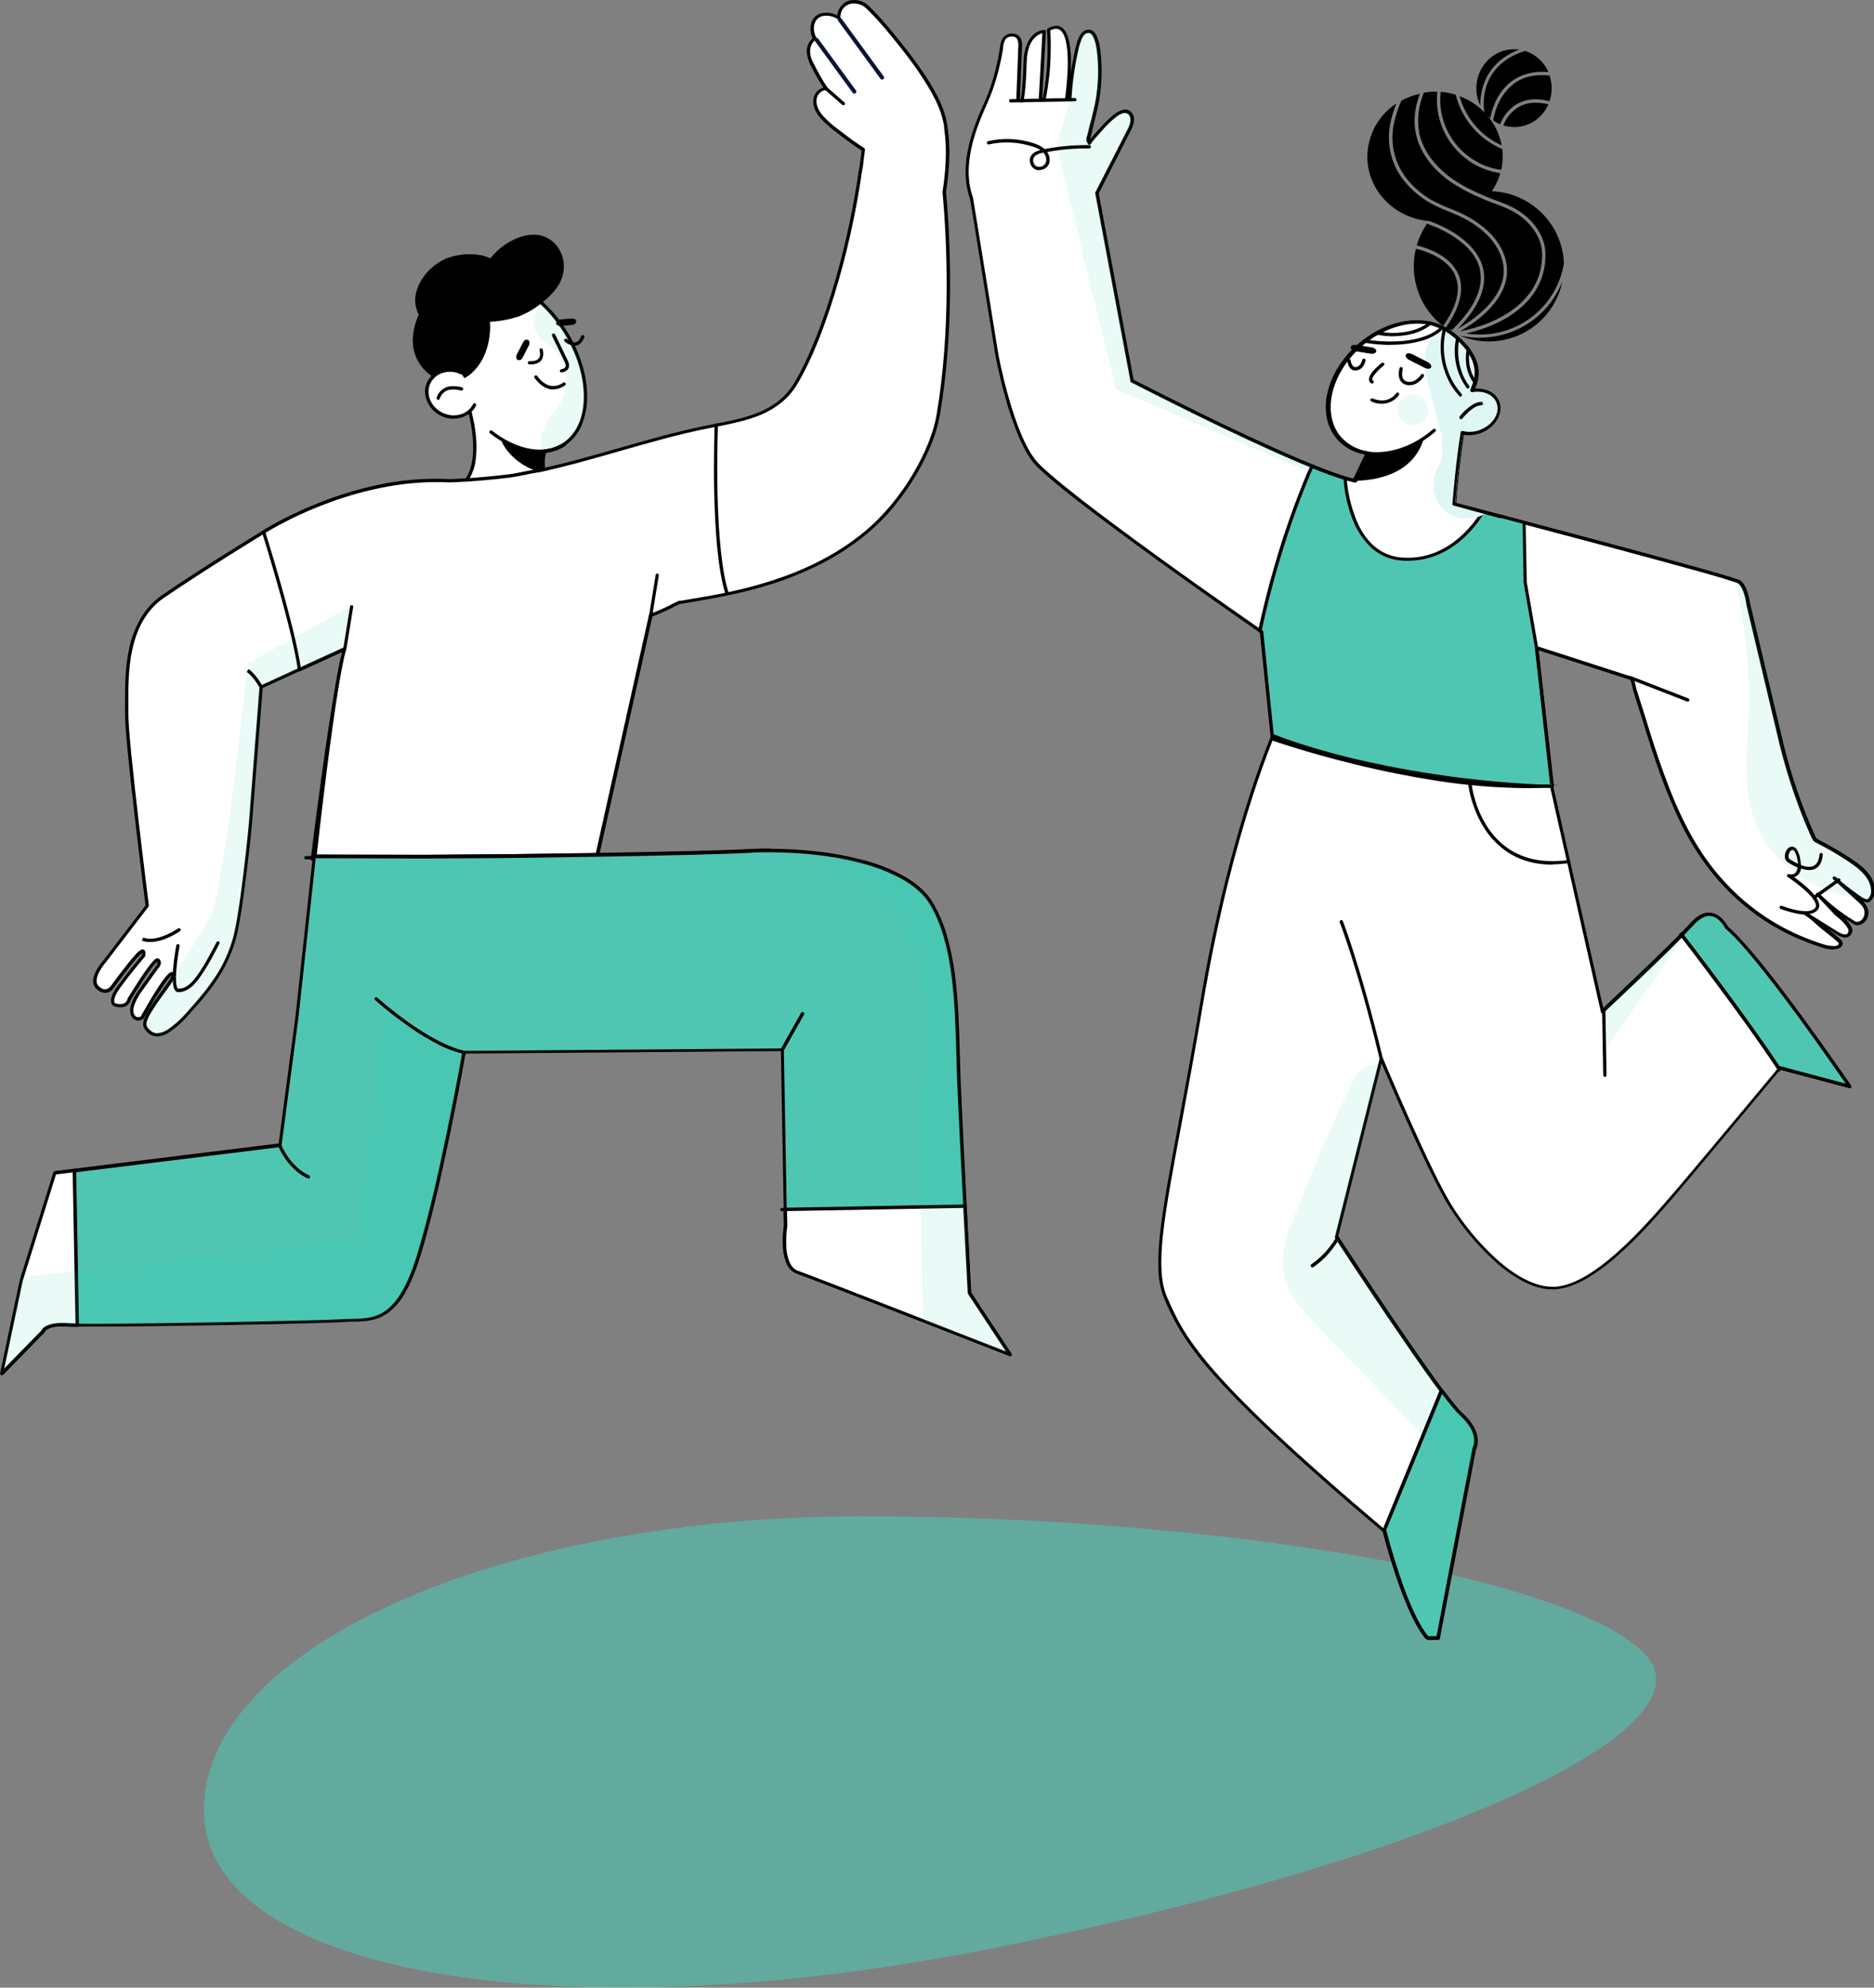
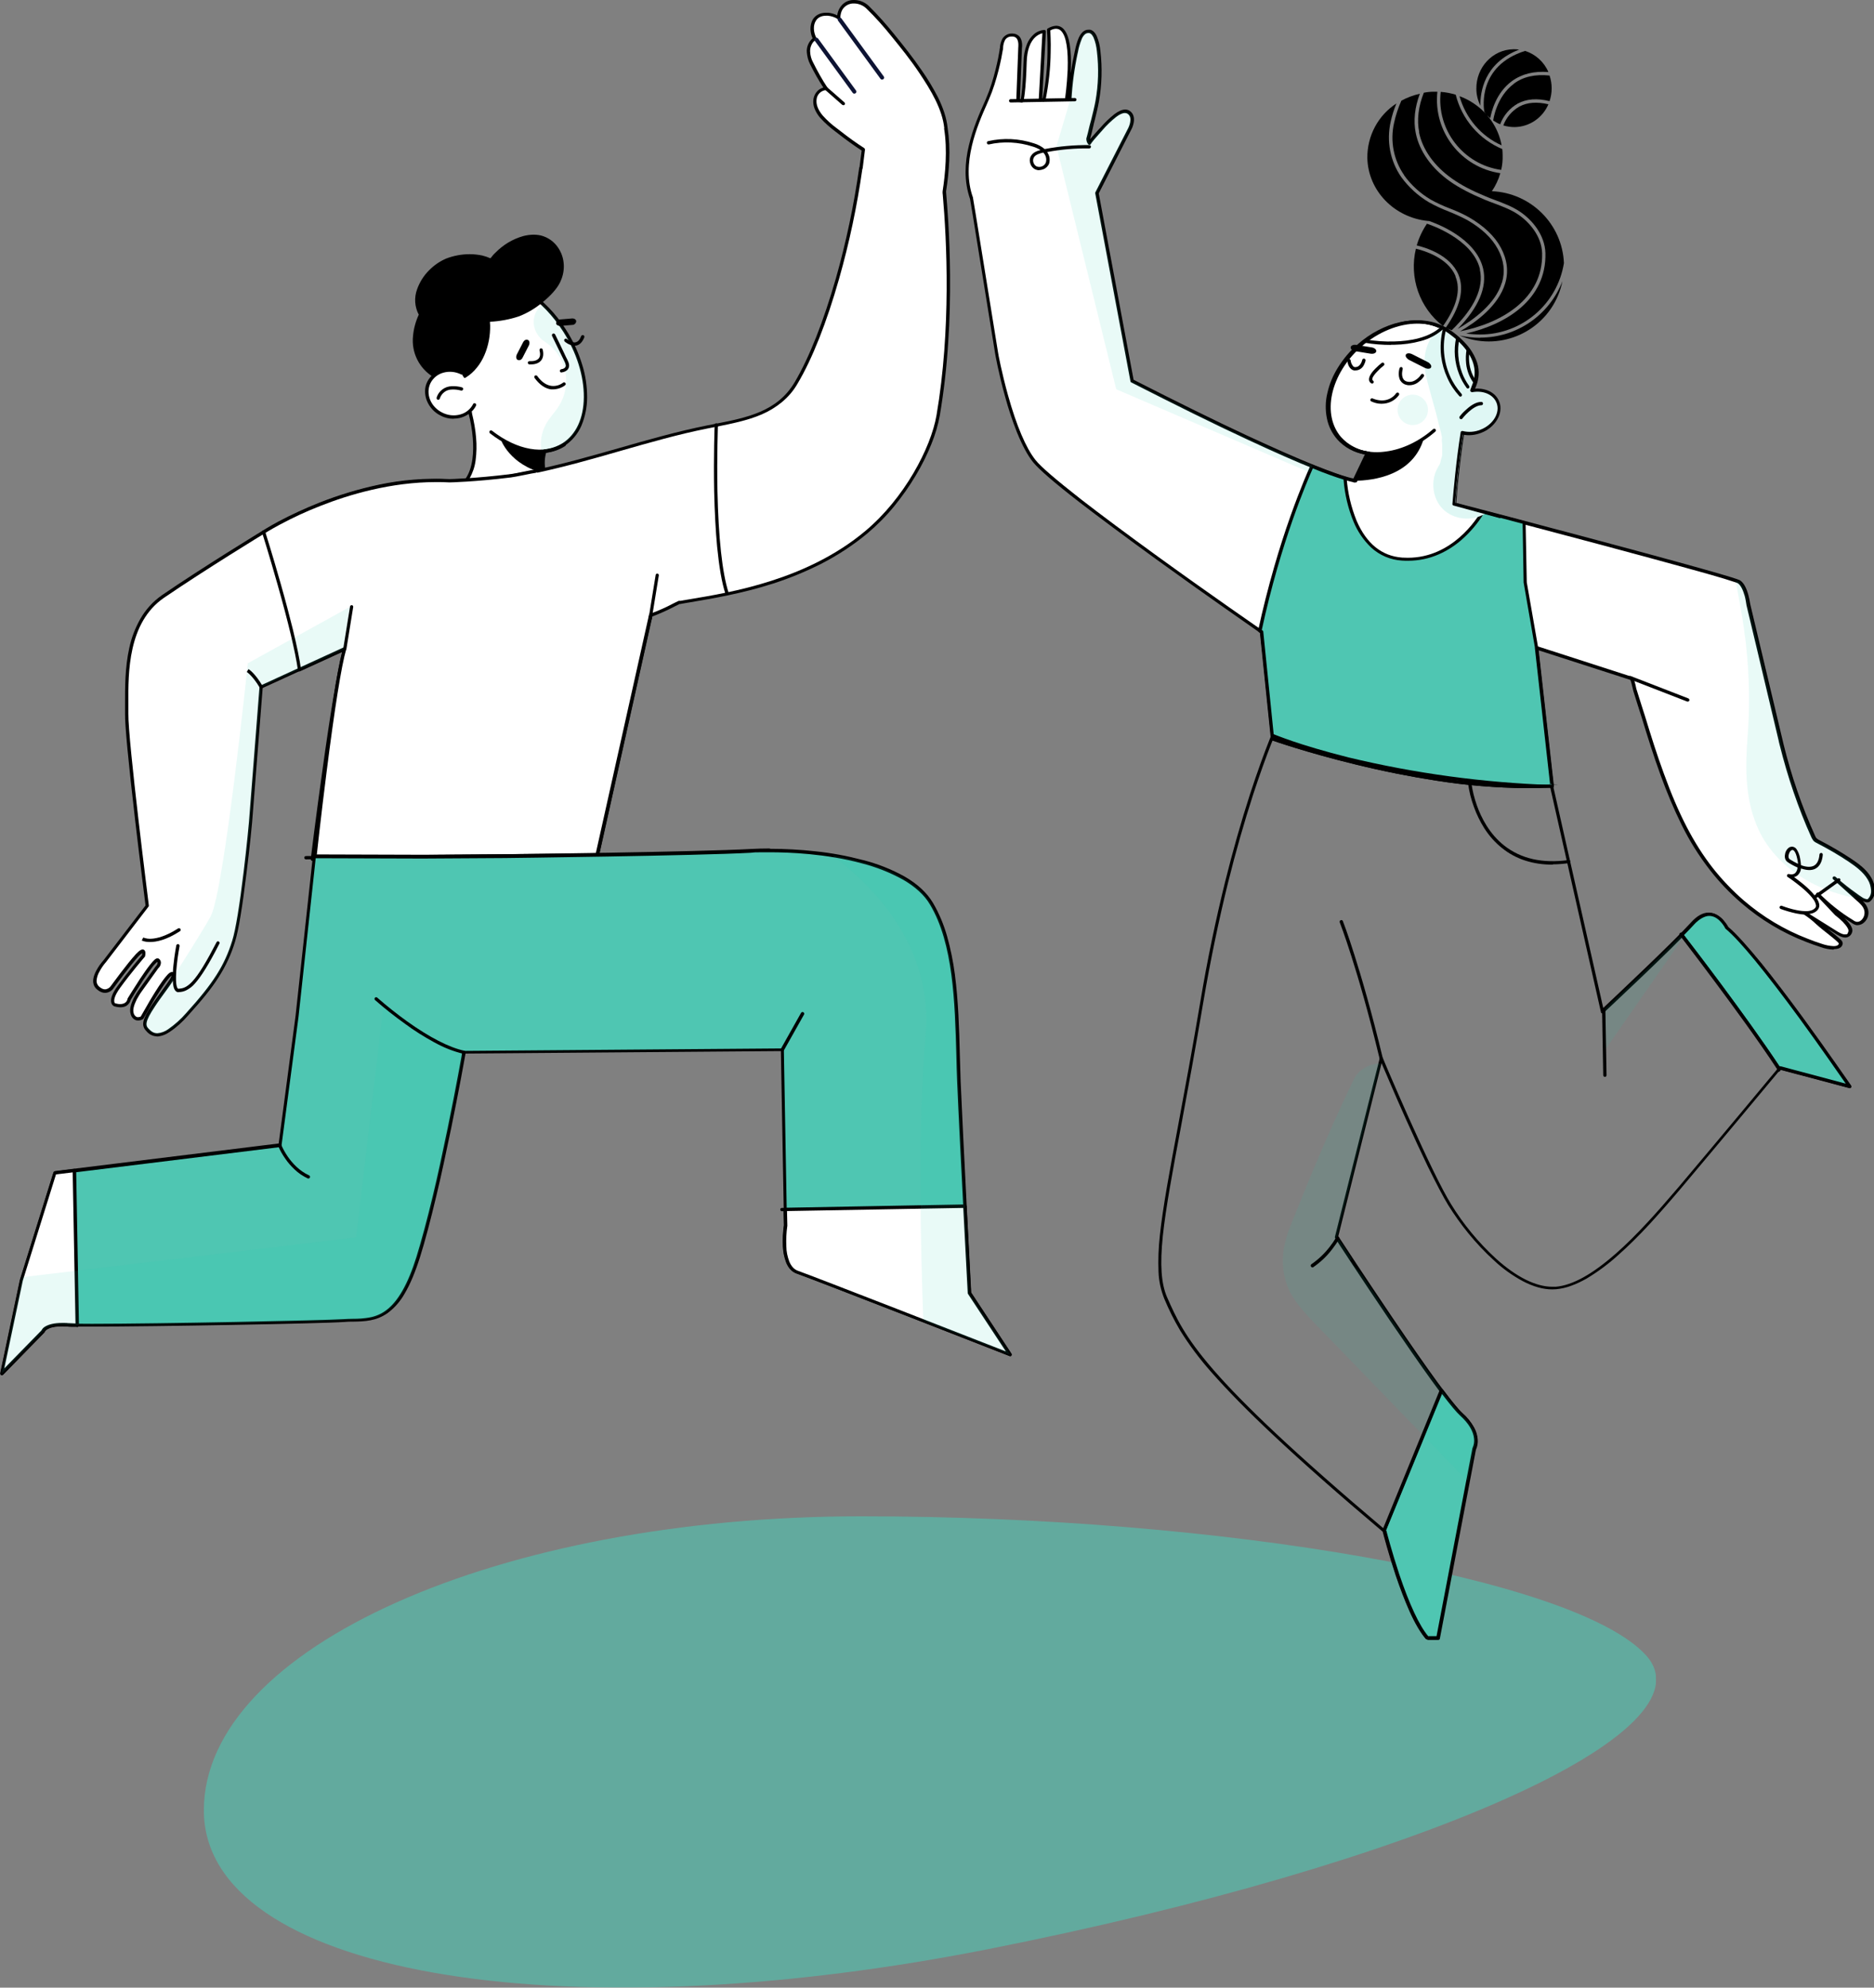
<svg xmlns="http://www.w3.org/2000/svg" version="1.1" viewBox="0 0 1134.4 1202.7">
  <rect x="0" y="0" width="1134.4" height="1202.7" fill="#808080" stroke="none" />
  <defs>
    <style>
      .cls-1 {
        fill: #000;
      }

      .cls-1, .cls-2, .cls-3, .cls-4, .cls-5, .cls-6, .cls-7 {
        stroke-width: 0px;
      }

      .cls-2 {
        fill: #20c9b1;
      }

      .cls-3 {
        fill: #4fc6b2;
      }

      .cls-8, .cls-9 {
        opacity: .1;
      }

      .cls-10 {
        clip-path: url(#clippath-2);
      }

      .cls-11, .cls-9 {
        isolation: isolate;
      }

      .cls-9 {
        mix-blend-mode: multiply;
      }

      .cls-12 {
        clip-path: url(#clippath-6);
      }

      .cls-4 {
        fill: none;
      }

      .cls-13 {
        clip-path: url(#clippath-7);
      }

      .cls-14 {
        clip-path: url(#clippath-1);
      }

      .cls-15 {
        clip-path: url(#clippath-4);
      }

      .cls-5 {
        fill: #0d1333;
      }

      .cls-16 {
        clip-path: url(#clippath-9);
      }

      .cls-17 {
        clip-path: url(#clippath);
      }

      .cls-18 {
        clip-path: url(#clippath-3);
      }

      .cls-19 {
        clip-path: url(#clippath-8);
      }

      .cls-20 {
        opacity: .6;
      }

      .cls-6 {
        fill: #fff;
      }

      .cls-21 {
        clip-path: url(#clippath-5);
      }

      .cls-7 {
        fill: #dff7f4;
      }

      .cls-22 {
        clip-path: url(#clippath-10);
      }
    </style>
    <clipPath id="clippath">
      <rect class="cls-4" x="123.3" y="917.5" width="879.2" height="285.2" />
    </clipPath>
    <clipPath id="clippath-1">
      <rect class="cls-4" y="0" width="1134.4" height="1073.7" />
    </clipPath>
    <clipPath id="clippath-2">
      <rect class="cls-4" x="323.1" y="184.1" width="31.3" height="89.3" />
    </clipPath>
    <clipPath id="clippath-3">
      <rect class="cls-4" x="970.7" y="565.6" width="48.3" height="71" />
    </clipPath>
    <clipPath id="clippath-4">
      <rect class="cls-4" x="639.5" y="18.9" width="155.1" height="267" />
    </clipPath>
    <clipPath id="clippath-5">
      <rect class="cls-4" x="87.7" y="367" width="124.6" height="259" />
    </clipPath>
    <clipPath id="clippath-6">
      <rect class="cls-4" x="776.4" y="643.4" width="117" height="252.6" />
    </clipPath>
    <clipPath id="clippath-7">
      <rect class="cls-4" x="1050.7" y="351.2" width="83.1" height="193.8" />
    </clipPath>
    <clipPath id="clippath-8">
      <rect class="cls-4" x="846.1" y="238.8" width="18.3" height="18.3" />
    </clipPath>
    <clipPath id="clippath-9">
      <rect class="cls-4" x="503.6" y="517.5" width="107.7" height="302.2" />
    </clipPath>
    <clipPath id="clippath-10">
      <rect class="cls-4" x="1" y="608.2" width="279.5" height="223" />
    </clipPath>
  </defs>
  <g class="cls-11">
    <g id="Layer_1" data-name="Layer 1">
      <g>
        <g class="cls-17">
          <g class="cls-20">
            <path class="cls-3" d="M598.2,1179.4c-262.2,51.8-474.8,14.2-474.8-84s178.2-177.9,398.1-177.9,432.4,37.6,474.8,84-135.8,126-398.1,177.9" />
          </g>
        </g>
        <g class="cls-14">
          <g>
            <path class="cls-6" d="M341.7,200c-17.2-26.9-45.3-39.5-62.9-28.3s-17.9,42.1-.7,68.9c2,3.1,4.2,6.1,6.6,9h-.2c0,0,7.8,27.2-2.3,40.8,0,0,16.6.3,48.1-2.3,0,0-3.4-6.4-.6-15.3,4-.4,7.9-1.7,11.3-3.9,17.6-11.2,17.9-42.1.7-68.9" />
            <path class="cls-1" d="M293.5,166.6h0c4.4,0,8.7.8,12.9,2.3,4.6,1.6,9,3.8,13,6.5,9.3,6.3,17.2,14.5,23.2,24.1,4.2,6.5,7.4,13.4,9.7,20.8,2.1,6.5,3.1,13.3,3.1,20.1,0,5.9-1.2,11.8-3.5,17.3-2.2,5-5.8,9.2-10.3,12.2-3.3,2.1-7.1,3.5-11,4-.9,3.2-1.1,6.6-.5,9.9.2,1.4.7,2.8,1.3,4.1.3.5,0,1.1-.4,1.4-.1,0-.2.1-.4.1-24.9,2.1-40.5,2.3-46.1,2.3s-2.1,0-2.2,0c-.6,0-1-.5-1-1,0-.2,0-.4.2-.6,5-6.8,5.3-17.3,4.7-24.9-.4-5.1-1.3-10.2-2.6-15.2,0,0,0,0,0,0-2.2-2.7-4.3-5.6-6.2-8.6-4.2-6.5-7.4-13.4-9.7-20.8-2.1-6.5-3.1-13.3-3.1-20.1,0-5.9,1.2-11.8,3.5-17.3,4.3-10.2,14.4-16.7,25.5-16.4h0ZM328.9,287.3c-.4-1.1-.7-2.1-.9-3.2-.7-3.8-.4-7.8.8-11.5.1-.4.4-.7.8-.7,3.9-.4,7.6-1.7,10.9-3.7,8.2-5.2,12.8-15.1,12.9-27.8.1-12.8-4.3-27-12.5-39.8-12.4-19.4-31-31.9-47.4-31.9h0c-5,0-9.9,1.3-14.1,3.9-17.1,10.9-17.2,41.2-.4,67.6,2,3.1,4.1,6.1,6.5,8.9.2.3.3.7.2,1,1.2,4.9,2.1,9.8,2.5,14.8.4,4.5.3,9.1-.3,13.7-.5,3.9-1.8,7.6-3.7,11h.3c5.4,0,20.5-.2,44.5-2.2Z" />
            <path class="cls-1" d="M281.4,227.7c9.9-6.4,14.4-18.9,14.2-30.7.1-2.7-.4-5.3-1.6-7.7-1.3-2.3-3.8-4.1-6.5-3.8s-4.8,3.3-3.7,5.7c1.1,2.5,4.5,2.9,7.3,2.8,7.7-.2,15.4-.9,22.7-3.4,8-2.8,20.5-12.3,24.2-20,2.8-5.7,3.1-12.8,0-18.3-12-21.5-44.8,0-44.9,16.4,0,.6,0,1.1.4,1.6.7.6,1.7.7,2.6.4,3-.9,5.7-3.6,5.6-6.7-.2-2.4-1.6-4.6-3.7-5.7-7.4-4.4-19.7-3.9-27.4-.7-11.6,4.8-23.3,20.3-15.9,33,0,0-12.4,23,8,36.8" />
            <g class="cls-8">
              <g class="cls-10">
                <path class="cls-2" d="M341.7,200c-3.7-5.8-8.1-11.2-13.1-15.9-1.5,1.1-2.8,2.4-3.7,4-3.9,6.6-1.3,14.7,4.9,18.7,10.5,6.7,15.3,19.5,11.8,31.5-.9,3.2-2.4,6.2-4.3,8.9-1.3,2-5,6-6.9,9.6-1.3,2.5-2.2,5.1-2.7,7.9h0c-.5,2.9-.4,5.9.1,8.7.7,0,1.3,0,2-.2,0-.1.1-.3.1-.4,3.9-.4,7.7-1.8,11-3.9,17.6-11.2,17.9-42.1.7-68.9" />
              </g>
            </g>
            <path class="cls-1" d="M326.9,274.1c-2.2,0-4.4-.2-6.6-.6-7.9-1.4-16.1-5.4-23.7-11.3-.4-.3-.5-1-.2-1.4.3-.4,1-.5,1.4-.2,15.3,11.9,31.8,14.8,43.2,7.6.5-.3,1.1-.2,1.4.3.3.5.2,1.1-.3,1.4,0,0,0,0,0,0-3.1,2-6.6,3.3-10.3,3.9-1.6.3-3.3.4-4.9.4Z" />
            <path class="cls-1" d="M303.1,265.8s5.2,15.6,26.5,20.6c-.8-4.5-.8-9,.1-13.5h-4.3l-11.5-2.2-6.6-3.5-4.3-1.4Z" />
            <path class="cls-1" d="M336.6,195.5c0,.6.4,1.1.9,1.3.5.3,1.2.5,1.8.4l7.2-.6c1.2,0,2.2-1,2.3-2.2,0-.6-.4-1-.8-1.3-.5-.3-1.2-.5-1.8-.4l-7.2.6c-1.2,0-2.3,1-2.3,2.2" />
            <path class="cls-1" d="M313.4,217.8c.5.2,1.1.2,1.6,0,.6-.3,1.1-.8,1.4-1.5l3.7-7.2c.7-1.4.5-2.9-.5-3.4-.5-.2-1.1-.2-1.6,0-.6.3-1.1.9-1.4,1.5l-3.7,7.2c-.7,1.4-.5,2.9.5,3.4" />
            <path class="cls-1" d="M339.9,225.4c-.6,0-1-.4-1-1,0-.5.4-.9.9-1,.8-.1,2.8-.6,2.7-2.3-.1-.8-.4-1.7-.8-2.4-.6-1.3-1.3-2.6-1.9-3.9-1.8-3.8-3.7-7.7-5.6-11.5-.3-.5,0-1.1.4-1.4.5-.3,1.1,0,1.4.4,0,0,0,0,0,0,1.9,3.8,3.8,7.8,5.6,11.6.6,1.3,1.2,2.6,1.9,3.9.5,1,.9,2,1,3.1.1,1.2-.4,2.5-1.4,3.2-.9.7-1.9,1.1-3,1.2,0,0,0,0-.1,0Z" />
            <path class="cls-1" d="M335,235.6c-.5,0-.9,0-1.4,0-3.7-.5-7-2.8-10-6.9-.3-.4-.2-1.1.2-1.4.4-.3,1.1-.2,1.4.2,2.6,3.6,5.5,5.6,8.6,6,2.5.3,5-.4,7-1.9.4-.4,1.1-.3,1.4.1.4.4.3,1.1-.1,1.4h0c-2.1,1.6-4.6,2.4-7.2,2.5Z" />
            <path class="cls-1" d="M321.6,220.5c-.4,0-.8,0-1.2,0-.5,0-.9-.6-.9-1.1,0-.5.6-.9,1.1-.9,0,0,3.7.4,5.4-1.5,1-1.1,1.2-2.7.6-5-.1-.5.2-1.1.7-1.2s1.1.2,1.2.7c.7,2.9.3,5.2-1.1,6.8-1.7,1.9-4.4,2.2-6,2.2Z" />
            <path class="cls-1" d="M347.6,209.1c-3,0-5.7-2.3-5.8-2.5-.4-.4-.4-1,0-1.4.4-.4,1-.4,1.4,0,0,0,2.8,2.5,5.3,1.9,1.4-.3,2.5-1.6,3.3-3.7.2-.5.8-.8,1.3-.6.5.2.8.8.6,1.3-1.1,2.8-2.7,4.5-4.8,5-.4,0-.8.1-1.3.1Z" />
            <path class="cls-1" d="M281.5,228.7c-.6,0-1-.4-1-1,0-.3.2-.7.5-.8,10.4-6.6,13.9-19.8,13.7-29.8,0-.7,0-1.4,0-2.1-1.2,0-2.3.1-3.4.1-1.5,0-3.1,0-4.6-.5-1.6-.4-2.9-1.4-3.7-2.9-.6-1.4-.5-3,.3-4.2.9-1.6,2.4-2.6,4.2-2.9,1.5-.2,3.1.2,4.4,1,1.3.8,2.3,1.9,3.1,3.2.7,1.3,1.1,2.6,1.4,4,5.8-.3,11.6-1.3,17.2-3.2,7.8-2.7,20.1-12,23.7-19.5,2.8-5.7,2.8-12.4,0-17.4-5.5-9.8-14.8-9.1-19.8-7.8-6.1,1.7-11.6,5-16,9.5-.9.9-1.8,1.9-2.6,3,2.3,1.4,3.8,3.8,4,6.4,0,1.8-.7,3.6-1.9,4.9-1.2,1.3-2.7,2.3-4.5,2.8-1.6.5-2.9.2-3.6-.7-.5-.7-.7-1.4-.6-2.2,0-2.8.8-5.6,2.2-8.1.4-.8.9-1.7,1.4-2.5-7.2-3.3-17.9-2.6-24.8.2-7.3,3-14.1,10.2-16.6,17.4-1.8,4.7-1.4,9.9,1.1,14.2.2.3.2.7,0,1-2,4-3.2,8.4-3.6,12.9-.7,9.5,3.1,17.1,11.2,22.6.5.3.6.9.3,1.4-.3.5-.9.6-1.4.3-8.4-5.2-13.1-14.7-12.1-24.5.4-4.6,1.6-9,3.5-13.1-2.5-4.7-2.9-10.3-1-15.4,1.5-4.2,3.9-8.1,7.1-11.3,3-3.1,6.6-5.6,10.6-7.3,4.5-1.7,9.3-2.6,14.2-2.6,2.5,0,5,.3,7.5.8,1.7.4,3.4,1,5,1.7.9-1.2,1.9-2.4,3-3.4,4.7-4.8,10.5-8.3,17-10.1,2-.5,4.1-.8,6.2-.8,2,0,4.1.3,6,1,4.2,1.5,7.7,4.6,9.8,8.6,1.6,2.9,2.4,6.2,2.4,9.6,0,3.4-.8,6.6-2.3,9.7-1.8,3.7-5.6,8-10.8,12.2-4.2,3.5-8.9,6.3-14,8.3-5.7,1.9-11.6,3-17.6,3.3,0,.7,0,1.5.1,2.2.1,6.1-1,12.2-3.4,17.8-1.2,2.8-2.7,5.4-4.6,7.7-1.9,2.4-4.1,4.4-6.7,6-.2.1-.3.2-.5.2ZM288.3,186.5c-.2,0-.3,0-.5,0-1.1.2-2.1.9-2.7,1.9-.5.7-.5,1.6-.2,2.4.5.9,1.4,1.6,2.4,1.8,1.3.3,2.6.5,4,.4,1,0,2.1,0,3.2-.1-.2-1.1-.6-2.2-1.1-3.2-1-1.9-2.9-3.1-5-3.3h0ZM297.6,159.2c-2,2.8-3.2,6.1-3.4,9.6,0,.3,0,.7.2,1,.2.2.8.2,1.5,0,2.4-.7,5-3,4.9-5.8-.2-2-1.4-3.9-3.2-4.8h0Z" />
            <path class="cls-6" d="M279.5,225.8c-7.6-3.8-16.5-1.2-19.9,5.6s0,15.5,7.6,19.3,16.5,1.2,19.9-5.6" />
            <path class="cls-1" d="M274.6,253.4c-2.7,0-5.4-.6-7.8-1.9-3.8-1.8-6.8-5.1-8.4-9-.7-1.8-1.1-3.8-1.1-5.8,0-4.1,2-7.9,5.2-10.4,1.6-1.2,3.3-2.1,5.3-2.7,4.1-1.1,8.5-.7,12.3,1.2.5.2.7.8.4,1.3-.2.5-.8.7-1.3.5-3.4-1.7-7.2-2.1-10.8-1.1-3.4.9-6.2,3.2-7.8,6.3-3.1,6.4,0,14.4,7.2,17.9,3.4,1.7,7.2,2.1,10.8,1.1,3.4-.9,6.2-3.2,7.8-6.3.2-.5.8-.7,1.3-.4.5.2.7.8.5,1.3-.9,1.8-2.2,3.4-3.8,4.6-1.6,1.2-3.3,2.1-5.3,2.7-1.5.4-3,.6-4.5.6Z" />
            <path class="cls-1" d="M265.3,241.9c-.6,0-1-.4-1-1,0-.1,0-.2,0-.3,1.2-4,4.9-6.8,9.1-6.9,2.1-.1,4.2.1,6.3.7.5.2.8.7.6,1.3-.2.5-.7.8-1.3.6h0c-1.8-.5-3.7-.7-5.5-.6-3.4,0-6.3,2.3-7.3,5.5-.1.4-.5.7-.9.7Z" />
            <path class="cls-1" d="M46.8,802.9c-.5,0-1-.4-1-1l-1.7-93.6c0-.6.4-1,1-1,0,0,0,0,0,0,.6,0,1,.4,1,1,0,0,0,0,0,0l1.7,93.6c0,.6-.4,1-1,1,0,0,0,0,0,0h0Z" />
            <path class="cls-6" d="M571.7,115.6c1.7-11,3-25.5.9-38.3,0,0,0,0,0,0-1.3-12.2-8.9-24.4-15.3-33.9-5.1-7.5-10.7-14.6-16.4-21.6-4.9-6.1-10.1-11.9-15.6-17.4-4.3-4.2-12.6-4.8-16,.8-1,1.7-1.5,3.6-1.4,5.6-2-1.3-4.2-2.1-6.5-2.3-9.1-.8-11.6,7.7-8,14.7-.6.4-1.1.9-1.5,1.4-3.4,3.9-2.4,9.4-.4,13.6,2.6,5.2,5.5,10.3,8.7,15.2-3.4.3-6.2,3-6.6,6.4-1.2,8.5,8.9,15.5,14.6,20,4.7,3.7,9.6,7.2,14.6,10.5l-1.4,11.2h-.2c-5.1,38.1-19.6,97-39.1,130-11.7,19.7-32.9,22.5-53.5,26.6-52.5,10.6-101.9,33-156.3,32.7-59.2-3.4-112.6,31-112.6,31,0,0,18.1,57.1,21.7,83.2l27.6-12.6c-7.1,24.2-19.7,127.3-19.7,127.3l172.7-3.1,32.2-144.5c5.3-1.8,9.4-4,17.4-7.9,0,0,0,.1,0,.1,23.7-4.1,74.3-10.1,113-42.5,23.4-19.5,39.9-50,43.5-70.7,11.4-66.1,3.5-134.9,3.7-135.6" />
            <path class="cls-1" d="M517,0h0c3.3,0,6.5,1.3,8.9,3.6,5.6,5.5,10.8,11.4,15.7,17.5,5.2,6.4,11.2,13.9,16.5,21.7,3.6,5.1,6.8,10.5,9.7,16.1,3.3,6.7,5.2,12.7,5.8,18.3h0c1,6.6,1.3,13.3,1,20-.3,6.2-.9,12.4-1.9,18.5,0,.2,0,.9.1,1.8.5,6,2.1,24.3,2.3,48.8.1,13.9-.2,27.5-1.1,40.5-.9,14.9-2.6,29.8-5.1,44.6-1.1,5.9-2.8,11.7-5.1,17.3-2.6,6.5-5.8,12.9-9.4,18.9-3.9,6.6-8.3,12.8-13.1,18.7-4.9,6-10.4,11.5-16.3,16.5-8.7,7.2-18.2,13.4-28.2,18.5-9.4,4.7-19.1,8.7-29.1,11.9-19.1,6.1-36.8,9-49.7,11.2-2.3.4-4.4.7-6.4,1.1,0,0-.2,0-.3,0-1,.5-1.9,1-2.8,1.4-4.4,2.3-9,4.4-13.6,6.1l-32.1,144c-.1.5-.5.8-1,.8l-172.7,3.1c-.6,0-1-.4-1-1,0,0,0,0,0-.1,0-.3,3.2-26.1,7.2-54.6,2.3-16.7,4.5-31.1,6.4-42.6,2.1-12.8,4-22.3,5.5-28.1l-25.6,11.7c-.5.2-1.1,0-1.3-.5,0,0,0-.2,0-.3-1.5-10.6-5.7-28.3-12.2-51.2-4.9-17.3-9.4-31.7-9.5-31.8-.1-.4,0-.9.4-1.1.1,0,3.1-2,8.5-4.9,7.4-4,15.1-7.6,22.9-10.8,10.8-4.5,22-8.1,33.4-10.8,13.1-3.2,26.6-4.8,40.1-4.9,2.8,0,5.6,0,8.3.2h1c35.1,0,68.7-9.6,101.3-18.9,17.5-5,35.6-10.2,53.7-13.8,1.5-.3,3.1-.6,4.6-.9,19.4-3.8,37.7-7.4,48.3-25.3,8.8-14.9,17.4-36.7,24.9-62.8,6.2-21.9,10.9-44.3,14.1-66.8,0-.2.1-.4.2-.5l1.3-10c-4.9-3.2-9.6-6.6-14.2-10.2-.5-.4-1.1-.9-1.7-1.3-3.3-2.5-6.4-5.2-9.2-8.3-1.4-1.6-2.5-3.4-3.3-5.3-.8-1.9-1.1-4-.8-6,.3-1.9,1.1-3.6,2.5-5,1-1,2.2-1.6,3.5-2-2.9-4.5-5.6-9.2-8-14.1-1.2-2.3-1.8-4.8-2-7.3-.2-2.7.7-5.3,2.5-7.4.3-.4.7-.7,1-1-.8-1.7-1.2-3.6-1.3-5.6,0-2,.4-4,1.4-5.8.8-1.3,1.9-2.3,3.2-3,1.5-.8,3.2-1.1,4.9-1.1.4,0,.8,0,1.2,0,1.9.2,3.8.7,5.5,1.6.2-1.6.7-3.1,1.5-4.4C510.2,1.6,513.5-.1,517,0ZM571.6,77.5h0s0,0,0,0c-1.2-11.4-8-22.8-15.2-33.5-5.2-7.8-11.2-15.2-16.4-21.6-4.9-6.1-10-11.9-15.6-17.3-2-1.9-4.7-3-7.5-3h0c-2.8-.1-5.4,1.3-6.9,3.6-.9,1.5-1.3,3.3-1.3,5.1,0,.6-.4,1-1,1-.2,0-.4,0-.5-.2-1.8-1.2-3.9-1.9-6.1-2.1-.4,0-.7,0-1,0-2.9,0-5.1,1.1-6.3,3.2-1.6,2.6-1.5,6.6.3,10.1.2.4,0,1-.3,1.3-.5.4-.9.8-1.4,1.2-1.4,1.7-2.1,3.8-2,6,.1,2.3.7,4.5,1.8,6.5,2.6,5.2,5.4,10.3,8.6,15.1.3.5.2,1.1-.3,1.4-.1,0-.3.1-.5.2-3,.3-5.4,2.6-5.7,5.6-.4,3.1.8,6.3,3.7,9.8,2.7,3,5.7,5.7,8.9,8,.6.5,1.2.9,1.7,1.3,4.7,3.7,9.5,7.2,14.5,10.4.3.2.5.6.5,1l-1.4,11.2c0,.2-.1.4-.2.5-3.2,22.5-7.9,44.7-14.1,66.5-7.5,26.3-16.1,48.2-25.1,63.3-2.5,4.4-5.8,8.2-9.7,11.4-3.7,3-7.7,5.4-12.1,7.3-8.6,3.7-18.4,5.6-27.8,7.5-1.5.3-3,.6-4.6.9-18.1,3.6-36.1,8.8-53.6,13.8-16.3,4.7-33.2,9.5-50.1,13.1-9.1,1.9-17.4,3.3-25.6,4.3-8.7,1.1-17.4,1.6-26.2,1.6h-1.1c-2.7-.2-5.5-.2-8.2-.2-28.6,0-55.3,8.4-72.6,15.5-7.7,3.2-15.3,6.7-22.7,10.7-3.9,2.1-6.6,3.7-7.8,4.5,1,3.2,5,16,9.3,31.1,2.9,10.2,5.3,19.4,7.3,27.4,2.3,9.3,3.9,16.9,4.7,22.8l26.4-12.1c.5-.2,1.1,0,1.3.5.1.2.1.5,0,.7-2.9,9.9-7.2,34.9-12.5,72.6-3.5,25.1-6.4,48.1-7.1,53.4l170.8-3.1,32.1-143.7c0-.3.3-.6.6-.7,4.8-1.8,9.4-3.8,13.9-6.2,1.1-.5,2.1-1.1,3.3-1.6.3-.1.5-.1.8,0h0c1.8-.3,3.8-.6,5.9-1,24.7-4.1,70.8-11.6,106.2-41.2,23.8-19.9,39.8-50.4,43.2-70.1,8.9-52,6.2-105.9,3.8-133.4-.1-.7-.2-1.5-.1-2.2,1.6-10.2,3-25,.9-37.9Z" />
            <path class="cls-5" d="M507.3,12.5l25.7,35.2c.9,1.2,2.9-.1,2-1.4l-25.7-35.2c-.9-1.2-2.9.1-2,1.4" />
            <path class="cls-5" d="M493.2,24.7l23,31.5c.9,1.2,2.9-.1,2-1.4l-23-31.5c-.9-1.2-2.9.1-2,1.4" />
            <path class="cls-6" d="M1131.3,531.7c-2.7-4.7-7.2-8-11.7-11-6.2-4.1-12.6-7.9-19.2-11.3-.8-.3-1.5-.8-2.1-1.4-.4-.5-.7-1-.9-1.6-8.1-18-14.5-36.7-19.2-55.9-.2-1-.5-2-.7-3-8.8-37.4-19.4-81.6-19.4-81.6,0,0-1.3-10.6-5.6-13.8s-172.4-47-172.4-47c.9-11.7,4.6-54.1,12-71.3,8.6-20.1-17.6-34.9-17.6-34.9h0c-13.6-8.1-34.7-4.4-51.1,10-19.2,16.9-24.7,42.1-12.3,56.3,4.5,5,10.7,8.2,17.5,9l-8,16.7h-.3c0,0-18.2-.8-135-60.4l-21.3-113.6,20-39.1s3.7-7.1-.8-9.9c-2.6-1.6-6,.5-8,2-3.1,2.4-5.9,5.1-8.4,8.1-.6.7-7.3,8-7,8.4-.8-.9-1-2.2-.6-3.3.6-2.4,1.2-4.8,1.8-7.2,1.2-4.9,2.6-9.7,3.5-14.7,1.8-10.1,2.1-20.3.9-30.4-.3-3-1-5.9-2.1-8.6-.7-1.5-1.8-3.1-3.4-3.4-5.6-1-7.3,9.1-8.1,12.8-2,9.4-3.3,18.9-3.8,28.5-.6,0-1.3-.1-1.9-.2-1,0,7.9-52.9-10.9-42.2,0,0,1.7,22.3-2.9,42.5l-2.1-.3,2.2-41.2s-11,.2-11.5,18.6-1.9,23.6-1.9,23.6l-2.4-.4,1.2-31.8s1.2-7.9-4.9-7.7-6,6-6.4,9.2-3.2,17.8-8.2,29.4c-5,11.6-18,37.7-9.8,60.4l1.7,10.2,13.5,83.5s8.4,47.1,22.8,65.3,137.6,103.4,137.6,103.4l6.6,64.6s95.8,33.5,169.1,28.3l-9.3-83.4,57.3,18.5c.8.2,2,6.4,2.2,7.2,1.7,5.4,3.4,10.8,5.1,16.2,3.6,11.7,7.2,23.3,11.4,34.8,7.4,20.4,16.3,40.2,29.8,57.3,11.3,14.4,25.3,26.4,41.2,35.3,5.4,3,10.9,5.5,16.7,7.8,2.9,1.1,5.7,2.1,8.6,3.1,2.3.8,10.6,3.3,11.6-.8.2-.7-.4-1.4-1-1.9-3-2.8-6.4-5.2-9.6-7.8-3.5-2.8-6.9-6.4-10.7-8.8l17.6,11c2.6,1.6,7.6,5,9.4.3,1.4-3.7-8.3-10.9-8.3-10.9l-11.3-12c6,6.3,13.7,12,21,16.7.7.5,1.6.9,2.4,1.1,1.5.2,2.9-.4,3.9-1.4,1.8-1.8,2.5-4.3,1.9-6.8-.7-2.6-2.8-4.5-4.8-6.3l-14.5-13c4,3.3,7.9,6.6,12.1,9.6,1.3.9,6.8,5.5,8.7,3.9,3.8-3.3,2.6-9.3.3-13.2" />
            <path class="cls-1" d="M1109.9,574.6c-2.6-.1-5.3-.6-7.7-1.5-3.1-1-5.9-2-8.7-3.1-14.4-5.5-27.7-13.5-39.3-23.5-7-6-13.3-12.6-19-19.9-6.7-8.6-12.5-17.8-17.3-27.6-4.8-9.7-9-19.8-12.7-30-4.2-11.5-7.8-23-11.4-34.8-.8-2.5-1.6-5.1-2.4-7.5-.9-2.8-1.8-5.8-2.7-8.6,0-.2-.1-.6-.3-1.3-.2-.9-.5-2.2-.8-3.3-.2-.7-.4-1.4-.7-2.1l-55.5-17.9,9.2,81.8c0,.5-.3,1-.9,1.1,0,0,0,0,0,0-5.1.4-10.6.5-16.1.5-18-.2-36-1.7-53.8-4.5-15.6-2.4-32.3-5.7-49.4-9.9-29.2-7.1-50-14.4-50.2-14.5-.4-.1-.6-.5-.7-.8l-6.6-64.2c-3.6-2.5-32.7-22.7-63-44.6-18.9-13.7-34.6-25.4-46.7-34.7-15.1-11.7-24.4-19.8-27.8-24s-6.6-10.3-9.8-18.1c-2.8-7.1-5.2-14.3-7.2-21.7-3.9-13.9-6-25.8-6-25.9h0s-13.5-83.5-13.5-83.5l-1.7-10.1c-1.8-5.2-2.7-10.8-2.7-16.3,0-5.4.7-10.8,2-16.1,2.4-10.3,6.5-19.6,9.3-25.8.4-1,.9-1.9,1.2-2.8,4.8-11,7.5-25.1,8.1-29.1,0-.4,0-.8.2-1.2,0-1.9.6-3.8,1.4-5.5,1.2-2.1,3.5-3.4,5.9-3.3,0,0,.2,0,.3,0,1.6,0,3.1.6,4.2,1.8,2.1,2.4,1.6,6.5,1.5,7l-1.2,30.9h.5c.4-2.1,1.3-8.4,1.7-22.4,0-3.8.7-7.5,2.1-11,.9-2.3,2.4-4.3,4.2-5.9,1.7-1.5,3.9-2.4,6.2-2.6h0c.6,0,1,.4,1,1,0,0,0,0,0,0l-2.2,40.3h.3c1.8-9.1,2.8-18.4,2.9-27.7.1-8-.3-13.5-.3-13.6,0-.4.2-.8.5-.9,1.5-.9,3.2-1.5,5-1.6,1.9,0,3.6.8,4.8,2.3,3.2,3.7,4.6,12,4.1,24.7,0,.6,0,1.2,0,1.7.6-4.5,1.4-8.7,2.3-12.7,0-.3.1-.6.2-.9.5-2.6,1.2-5.2,2.2-7.6,1.5-3.4,3.5-5.1,5.9-5.1.3,0,.6,0,1,0,1.7.3,3.1,1.7,4.1,3.9,1.2,2.8,1.9,5.8,2.2,8.9,1.2,10.2.9,20.6-.9,30.7-.7,3.9-1.7,7.8-2.6,11.5-.3,1.1-.6,2.2-.8,3.3-.2.7-.3,1.4-.5,2.1-.4,1.7-.8,3.4-1.3,5.1h0c0,.3-.1.5-.2.8h0c.4-.4.9-1,1.5-1.7,1.4-1.6,3.1-3.5,4-4.5.3-.4.6-.6.7-.7,2.6-3,5.4-5.8,8.6-8.3,2.5-1.9,4.7-2.8,6.5-2.8.9,0,1.8.2,2.6.7,2.2,1.4,3.1,3.8,2.6,7-.3,1.5-.7,2.9-1.4,4.2h0l-19.8,38.8,21.1,112.8c26.1,13.3,49.4,24.8,69.2,34,16,7.4,29.7,13.5,40.8,17.9,10,4,16,6,19.3,6.9,1.5.5,3,.8,4.6,1.1l7.1-14.8c-6.5-1.1-12.4-4.3-16.7-9.1-3.2-3.7-5.4-8.1-6.3-12.9-1-5-.9-10.2.3-15.1,1.2-5.5,3.4-10.7,6.4-15.5,3.3-5.3,7.3-10.1,12-14.1,5.1-4.5,11-8.2,17.4-10.8,2.9-1.2,6-2.1,9-2.7,2.9-.6,5.9-.9,8.9-.9,3,0,6.1.4,9,1.1,2.8.7,5.4,1.8,7.9,3.2,0,0,0,0,.1,0,4.6,2.7,8.7,6.1,12.3,10.1,3,3.3,5.3,7.2,6.7,11.4,1.5,4.8,1.1,10-.9,14.6-7.1,16.6-10.8,56.8-11.8,70.1,8.9,2.3,47.4,12.4,86.2,22.8,83,22.2,85.1,23.7,85.8,24.2,2,1.4,3.6,4.3,4.8,8.6.5,1.9.9,3.8,1.2,5.8.4,1.8,10.8,45.2,19.4,81.5.2,1,.5,2,.7,3,4.7,19.1,11.1,37.8,19.2,55.7.2.5.4.9.8,1.3.5.5,1.1.9,1.8,1.2,6.6,3.4,13.1,7.2,19.3,11.3,4.3,2.9,9.1,6.3,12,11.3,1.3,2.2,2.1,4.7,2.2,7.2.3,2.7-.8,5.4-2.8,7.2-.5.4-1.1.6-1.7.6h0c-1,0-1.9-.3-2.8-.8,1.5,1.4,2.6,3.1,3.2,5.1.7,2.8-.1,5.7-2.2,7.7-1.1,1.1-2.5,1.7-4,1.8-.3,0-.5,0-.8,0-1-.2-2-.7-2.8-1.3-1.6-1-3.2-2.1-4.7-3.1.3.3.6.6,1,.9,3.3,3.4,4.6,6,3.8,7.9-.5,1.8-2.2,3.1-4.1,3.1-2.3,0-4.8-1.6-6.5-2.7l-.3-.2-4-2.5c.6.4,1.1.9,1.6,1.3,2.1,1.6,4.2,3.3,6.3,5.2.4.4,1.6,1.5,1.3,2.9-.3,1.4-1.5,3-5.2,3ZM930.2,391c.1,0,.2,0,.3,0l57.3,18.5c.7.2,1.1.9,1.7,3,.4,1.2.7,2.7.9,3.7.1.5.2,1,.3,1.1.9,2.9,1.8,5.8,2.7,8.6.8,2.5,1.6,5,2.4,7.5,3.6,11.8,7.2,23.3,11.4,34.7,9,24.9,18.2,42.5,29.6,57.1,5.6,7.1,11.9,13.7,18.7,19.6,11.5,9.9,24.6,17.8,38.7,23.2,2.7,1.1,5.5,2.1,8.6,3.1,2.3.8,4.7,1.3,7.1,1.4,2.8,0,3.1-1.1,3.2-1.5,0,0,0-.3-.7-1-1.9-1.8-4.1-3.5-6.1-5.1-1.1-.9-2.3-1.8-3.4-2.7-1.2-.9-2.3-2-3.5-3-2.2-2.1-4.6-4-7.2-5.7-.5-.3-.6-.9-.3-1.4.3-.5.9-.6,1.4-.3l8.8,5.5,8.8,5.5.3.2c1.5.9,3.7,2.4,5.5,2.4s1.6-.2,2.2-1.8c.4-1-.9-3.2-3.4-5.8-1.4-1.4-3-2.8-4.6-4,0,0,0,0-.1-.1-8-8.5-10.4-11-11.1-11.7l-.2-.3h0s0,0,0,0c-.3-.4-.3-1.1.2-1.4.4-.3,1-.3,1.3,0,6.2,6.3,13.2,11.9,20.8,16.5.6.5,1.3.8,2.1,1,.1,0,.3,0,.4,0,1,0,1.9-.5,2.6-1.2,1.5-1.5,2.1-3.7,1.6-5.8-.6-2.4-2.8-4.3-4.5-5.8l-7.2-6.5-7.2-6.5c-.4-.4-.4-1,0-1.4.4-.4.9-.4,1.4-.1.7.6,1.4,1.1,2,1.7,3.2,2.7,6.6,5.4,10,7.8.2.1.4.3.7.5.8.6,2,1.5,3.3,2.3.9.7,2,1.1,3.1,1.3h0c.1,0,.3,0,.4,0,1.6-1.4,2.3-3.5,2.1-5.6-.2-2.2-.8-4.4-2-6.3-2.7-4.6-7.3-7.9-11.4-10.7-6.1-4.1-12.5-7.8-19.1-11.2-.9-.4-1.7-.9-2.4-1.6-.4-.6-.8-1.2-1.1-1.8-4.1-9-7.7-18.3-10.9-27.6-3.2-9.3-6-18.9-8.4-28.5-.3-1-.5-2.1-.7-3-8.7-37-19.3-81.1-19.4-81.6,0,0,0,0,0-.1-.3-1.9-.6-3.8-1.1-5.6-1.1-3.8-2.4-6.3-4-7.5-.2-.2-1.5-.7-8.3-2.8-4.6-1.4-11.2-3.3-19.6-5.6-14.1-3.9-33.5-9.2-57.5-15.6-39.7-10.6-79-20.9-86.5-22.9-.2,0-.4-.1-.6-.3-.2-.2-.3-.5-.3-.8,1-12.4,4.7-54.3,12-71.6,3.4-7.9,1.6-16-5.4-23.9-3.4-3.8-7.3-7-11.7-9.6,0,0,0,0-.1,0-4.9-2.8-10.4-4.2-16-4.1-11.5,0-23.9,5.1-34,13.9-9.1,8-15.4,18.2-17.7,28.6-2.2,10.3-.3,19.6,5.5,26.3,4.4,4.8,10.4,7.9,16.8,8.7.5,0,.9.6.8,1.1,0,.1,0,.2,0,.3l-8,16.7c-.2.4-.7.7-1.1.5h-.3c-.8-.1-6.2-.9-23.9-7.9-11.1-4.4-24.9-10.5-41-18-20.1-9.3-43.7-21-70.4-34.6-.3-.1-.5-.4-.5-.7l-21.3-113.6c0-.2,0-.4,0-.6l20-39.1h0c0,0,3.2-6.3-.5-8.6-.5-.3-1-.4-1.6-.4-1.4,0-3.2.8-5.3,2.4-3,2.4-5.8,5.1-8.3,8,0,.1-.3.4-.7.8-.9,1-2.3,2.6-3.6,4.1-.9,1-1.7,2-2.5,3.1-.1.5-.6.9-1.2.8-.3,0-.5-.2-.7-.5-.6-.8-.9-1.7-1-2.7,0-.4,0-.9.2-1.3h0c.5-1.7.9-3.4,1.3-5.1.2-.7.3-1.4.5-2.1.3-1.1.6-2.2.9-3.3.9-3.7,1.9-7.5,2.6-11.3,1.8-10,2.1-20.1.9-30.2-.3-2.9-.9-5.7-2-8.3-.5-1.1-1.4-2.6-2.7-2.8-.2,0-.4,0-.6,0-.8,0-1.6.4-2.2,1-.8.8-1.4,1.8-1.8,2.9-.9,2.3-1.7,4.8-2.1,7.2,0,.3-.1.7-.2.9-2,9.3-3.3,18.8-3.8,28.3,0,.6-.5,1-1.1.9,0,0,0,0,0,0-.6,0-1.3-.1-1.9-.2-.6,0-1-.5-.9-1.1,0,0,0,0,0,0,0,0,1.2-8.4,1.6-17.6.4-12-.8-20-3.7-23.3-.8-1-2-1.6-3.3-1.6-1.2,0-2.4.4-3.5,1,0,1.7.4,6.6.2,13.1-.1,9.8-1.2,19.5-3.1,29.1-.1.5-.6.8-1.1.8l-2.1-.3c-.5,0-.9-.5-.9-1l2.2-40c-1.5.4-2.8,1.1-4,2.1-3.4,2.9-5.3,8.2-5.5,15.3-.5,18.3-1.9,23.6-2,23.8-.1.5-.6.8-1.1.7l-2.4-.4c-.5,0-.9-.5-.8-1l1.2-31.8s0,0,0-.1c0,0,.5-3.6-1-5.5-.7-.8-1.8-1.2-2.9-1.1-1.7-.1-3.4.8-4.2,2.3-.7,1.5-1.1,3.1-1.1,4.7,0,.5,0,.9-.2,1.3-.6,4.1-3.4,18.4-8.3,29.6-.4.9-.8,1.8-1.2,2.8-5.6,12.6-16,36.2-8.5,56.8,0,0,0,.1,0,.2l1.7,10.2,13.5,83.5c0,.4,2.2,12.1,6,25.7,5.1,18.3,10.8,31.8,16.6,39.1,3.2,4.1,12.5,12,27.4,23.7,12,9.3,27.7,21,46.6,34.7,32.2,23.3,63.1,44.6,63.4,44.8.2.2.4.4.4.7l6.5,64c3.6,1.2,23.1,7.8,49.4,14.2,17.1,4.2,33.6,7.5,49.2,9.9,17.7,2.8,35.6,4.3,53.5,4.5,5.2,0,10.2-.2,15-.5l-9.2-82.3c0-.5.3-1,.9-1.1,0,0,0,0,.1,0h0Z" />
-             <path class="cls-6" d="M773.9,436.6s-28.3,61.1-46.4,169c-18.1,107.9-32.6,155.5-21.9,179.7s20.5,46.6,132.3,141c0,0,12.4,49.3,25.9,64.8h6.4c0-.1,21.8-114.5,21.8-114.5,0,0,5.4-9.1-7.6-20.8s-75.4-107.5-75.4-107.5l27.1-108s27.7,66.1,41.3,88.5,41.5,52.6,64.5,50.5,51.1-32.5,74.9-60.7c23.8-28.2,60.6-72.4,60.6-72.4l42,11.2s-53.5-78.4-74.3-96c0,0-8-16.5-20.5-2.6s-54.5,53.1-54.5,53.1l-36.2-160.2-100.9-8-59-7Z" />
            <path class="cls-1" d="M773.9,435.6s0,0,.1,0l59,7,100.8,8c.4,0,.8.3.9.8l35.8,158.5c7.1-6.7,42-39.5,53.2-51.8,3.5-3.9,7.1-5.9,10.6-5.9,1.8,0,3.5.5,5,1.4,1.3.8,2.6,1.8,3.6,3,1.1,1.3,2.1,2.6,2.9,4.1,4.8,4.1,11.6,11.6,20.4,22.4,7,8.7,15.3,19.5,24.6,32.2,15.8,21.6,29.2,41.2,29.4,41.4.3.5.2,1.1-.3,1.4-.2.2-.5.2-.8.1l-41.4-11c-4.1,4.9-38,45.6-60.2,71.9-7.2,8.5-13.1,15.2-18.5,21.1-7,7.6-13.3,13.8-19.3,19.1-5.9,5.4-12.4,10.2-19.2,14.3-3,1.7-6.1,3.2-9.4,4.4-2.9,1.1-6,1.8-9.1,2.1-.8,0-1.6.1-2.4.1-5.5,0-11.5-1.7-17.8-5-6.3-3.4-12.2-7.6-17.4-12.5-5.6-5.1-10.8-10.6-15.6-16.5-4.4-5.4-8.5-11.2-12.2-17.1-3.1-5.1-7.2-13-12.3-23.3-4-8.3-8.6-18.2-13.6-29.4-6.5-14.5-12-27.6-14.4-33.1l-26.2,104.7c2,3.1,16.7,25.5,32.6,49,22.5,33.2,37.1,53.2,42.4,57.9,2.8,2.4,5.1,5.3,6.9,8.5,1.2,2.2,1.9,4.5,2.1,7,.2,2.2-.2,4.4-1.1,6.4l-21.8,114.2c0,.5-.5.8-1,.8h-6.4c-.3.1-.6,0-.8-.2-3.1-3.6-6.5-9.3-9.9-16.9-2.7-6.1-5.5-13.3-8.3-21.6-4.3-12.9-7.3-24.3-7.8-26.3-26.8-22.6-48.4-41.7-66-58.2-15.9-14.9-28.2-27.5-37.8-38.4-7-7.9-13.4-16.4-18.9-25.3-3.6-6.1-6.8-12.5-9.5-19h0c-2.1-5.3-3.3-10.7-3.5-16.3-.3-7.4,0-14.7.8-22,1.8-16.9,5.9-39.2,11.2-67.3,4-21.4,8.5-45.7,13.4-74.7,4.1-24.6,9.2-48.9,14.9-72,4.6-18.5,9.7-36.4,15.1-53.1,9.3-28.5,16.4-44,16.5-44.2.2-.3.5-.6.9-.6ZM933,452.6l-100.1-7.9h0l-58.3-7c-1.4,3.2-7.9,18.2-16.1,43.3-5.4,16.7-10.5,34.5-15.1,53-5.7,23.1-10.7,47.2-14.9,71.8-4.9,29-9.4,53.3-13.4,74.8-5.3,28.1-9.4,50.3-11.2,67.2-1.8,17.5-1,29,2.6,37.2h0c10.6,24,20.5,46.5,132,140.7.2.1.3.3.3.5,0,.1,3.2,12.5,7.9,26.5,6.1,18.2,12.2,31.2,17.5,37.5h5.1c0,0,21.7-113.6,21.7-113.6,0-.1,0-.2.1-.3.8-1.7,1.1-3.6.9-5.5-.2-2.2-.9-4.3-1.9-6.2-1.7-3-3.8-5.6-6.4-7.8-3-2.7-8.9-10.1-17.4-21.9-6.8-9.4-15.3-21.7-25.3-36.4-17-25.1-32.7-49.1-32.8-49.4-.2-.2-.2-.5-.1-.8l27.1-108c.1-.5.7-.9,1.2-.7.3,0,.6.3.7.6,0,.2,7,16.7,15.5,35.8,11.3,25.2,20.1,43.4,25.7,52.5,7.5,12.3,16.8,23.5,27.4,33.2,12.3,11.1,24.1,16.9,33.9,16.9s1.5,0,2.2,0c10.2-.9,22.2-7.6,36.6-20.3,5.9-5.2,12.2-11.4,19.2-19,5.5-5.9,11.3-12.6,18.5-21,23.5-27.8,60.2-71.9,60.6-72.4.2-.3.6-.4,1-.3l39.4,10.5c-4-5.7-15.1-21.8-27.8-39.2-20.9-28.5-36.3-47.3-44.8-54.4-.1,0-.2-.2-.3-.3-.7-1.4-1.6-2.7-2.7-3.9-.9-1-1.9-1.9-3.1-2.6-1.2-.7-2.6-1.1-4-1.1-2.9,0-6,1.8-9.1,5.2-12.4,13.8-54.2,52.7-54.6,53.1-.4.4-1,.4-1.4,0-.1-.1-.2-.3-.2-.5l-36-159.5Z" />
            <path class="cls-3" d="M1076.6,647.5l1.1-1.3,42,11.2s-53.5-78.4-74.3-96c0,0-8-16.5-20.5-2.6-1.7,1.9-4,4.3-6.6,7,4.1,5.4,37.7,48.9,58.7,80.6l-.3,1Z" />
            <path class="cls-1" d="M1119.7,658.4c0,0-.2,0-.3,0l-41.4-11-.6.8c-.4.4-1,.5-1.4.1-.3-.2-.4-.7-.3-1l.2-.6c-21-31.7-54.6-75.3-58.4-80.2-.3-.4-.3-1,0-1.3,2.8-2.8,5-5.1,6.6-6.9,3.5-3.9,7.1-5.9,10.6-5.9,1.8,0,3.5.5,5,1.4,1.3.8,2.6,1.8,3.6,3,1.1,1.3,2.1,2.6,2.9,4.1,4.8,4.1,11.6,11.6,20.4,22.4,7,8.7,15.3,19.5,24.6,32.2,15.8,21.6,29.2,41.2,29.4,41.4.3.5.2,1.1-.3,1.4-.2.1-.4.2-.6.2h0ZM1077.6,645.2c0,0,.2,0,.3,0l39.4,10.5c-4-5.7-15.1-21.8-27.8-39.2-20.9-28.5-36.3-47.3-44.8-54.4-.1,0-.2-.2-.3-.3-.7-1.4-1.6-2.7-2.7-3.9-2.2-2.5-4.6-3.7-7.1-3.7s-6,1.8-9.1,5.2c-1.5,1.7-3.6,3.8-6.1,6.4,5.7,7.4,37.5,48.8,57.8,79.4.1,0,.2,0,.3,0Z" />
            <path class="cls-3" d="M864.1,991.1h6.4c0-.1,21.8-114.5,21.8-114.5,0,0,5.4-9.1-7.6-20.8-2.5-2.2-6.7-7.4-11.9-14.4l-34.5,84.3-.3.4.2.2s12.4,49.3,25.9,64.8" />
            <path class="cls-1" d="M864.1,992.1c-.3,0-.6-.1-.8-.3-3.1-3.6-6.5-9.3-9.9-16.9-2.7-6.1-5.5-13.3-8.3-21.6-4.3-12.9-7.3-24.3-7.8-26.3-.4-.4-.4-1,0-1.4l.2-.2,34.5-84.1c.2-.5.8-.8,1.3-.5.2,0,.3.2.4.3,5.6,7.4,9.5,12.2,11.8,14.3,2.8,2.4,5.1,5.3,6.9,8.5,1.2,2.2,1.9,4.5,2.1,7,.2,2.2-.2,4.4-1.1,6.4l-21.8,114.2c0,.5-.5.8-1,.8h-6.4c0,.1,0,.1,0,.1ZM839.2,926.1c.3,1.3,3.4,13.1,7.8,26.4,6.1,18.2,12.2,31.2,17.5,37.5h5.1c0,0,21.7-113.6,21.7-113.6,0-.1,0-.2.1-.3.8-1.7,1.1-3.7.9-5.5-.4-4.6-3.3-9.4-8.4-14-2.2-2-5.8-6.3-11-13.1l-33.9,82.6h0Z" />
            <path class="cls-6" d="M324.3,285.1c-2.1.3-13.1,2.5-15.1,2.8-22.1,2.7-37,3-37,3-59.2-3.4-112.6,31-112.6,31,0,0-35.6,21.7-60.8,39s-21.7,54.6-22,70.8,12.4,116.4,12.4,116.4l-25.7,33.5s-9.9,11.1-4.4,16.1,8.9-.6,8.9-.6c0,0,9.6-13.3,15-19.1s3.9.3,3.9.3c0,0-8.1,9.5-14.8,18.7s-2.6,11-2.6,11c7.9,2.3,8.8-3.4,8.8-3.4,0,0,15.3-25.4,17.4-23.6s-.5,4.3-.5,4.3l-9.9,13.7s-6.9,9-5.2,14.3,5.9,2.5,5.9,2.5l5.5-9.6s10.6-18.2,13.1-17-5.5,10-11.6,19.2-6.3,12.1-3.6,14.8,8.2,7.9,24.1-9.5,23.2-28.4,28.1-44.2,10.2-71.8,10.2-71.8l6.4-81.9,50.6-23.2c-7,24.2-18.5,130.8-18.5,130.8l170.6-2.6,33.1-148.6" />
            <path class="cls-1" d="M95.2,627.1c-2.6,0-5-1.2-6.6-3.2-3.3-3.4-2.5-7,3.5-16.1,1.9-2.8,4-5.7,5.8-8.2,1.8-2.4,3.4-4.7,4.6-6.5.5-.7.9-1.5,1.2-2.2,0-.2.2-.4.2-.6-.9.7-1.6,1.5-2.3,2.4-1.2,1.4-2.5,3.4-4.1,5.8-2.7,4.1-5.1,8.1-5.2,8.3l-5.5,9.6c0,.1-.2.3-.3.3-1.3.8-2.9,1-4.3.6-1.6-.7-2.7-2-3.1-3.7-.8-2.4-.1-5.8,2-9.9,1-1.9,2.1-3.6,3.3-5.3l9.9-13.7s0,0,.1-.1c.5-.5.9-1.2,1-2,0-.2,0-.4-.2-.6-1.3,1.1-2.4,2.3-3.3,3.6-1.5,2-3.4,4.7-5.6,8-3.4,5.2-6.6,10.4-7.1,11.3-.4,1.5-1.3,2.7-2.5,3.6-1.9,1.2-4.4,1.3-7.5.4,0,0,0,0-.1,0-.8-.4-1.5-1.2-1.7-2.1-.7-2.4.6-5.9,3.9-10.3,6.1-8.4,13.5-17.2,14.7-18.6,0-.4.1-.8.1-1.2-.9.6-1.6,1.3-2.3,2-5.1,5.5-14.4,18.3-14.9,19-1,1.6-2.6,2.7-4.5,3-2,.3-4-.5-6-2.3-1.8-1.7-3.4-4.9-.1-11.1,1.2-2.3,2.7-4.4,4.4-6.3l25.4-33.1c-.4-3.4-3.4-26.8-6.3-51.7-4.2-36-6.2-57.6-6.1-64.4,0-1.8,0-4,0-6.3,0-9.1-.1-21.5,2.6-33.6,1.3-6.1,3.6-12,6.7-17.5,1.6-2.8,3.5-5.4,5.6-7.7,2.2-2.5,4.8-4.7,7.5-6.6,24.8-17,60.1-38.5,60.9-39,.2-.1,3.6-2.3,9.3-5.4,8.1-4.3,16.4-8.1,24.9-11.5,11.7-4.6,23.8-8.3,36.1-10.9,14-3,28.4-4.1,42.8-3.4.8,0,15.6-.4,36.9-3,1-.1,4.8-.8,8-1.5,3.1-.6,6-1.2,7-1.3.5,0,1,.3,1.1.9,0,.5-.3,1-.8,1.1-1,.1-4,.7-6.9,1.3-3.5.7-7.1,1.4-8.2,1.5-21.9,2.7-37,3-37.1,3h0c-2.7-.2-5.4-.2-8.1-.2-27.4,0-52.8,7.6-70,14.4-8.5,3.3-16.7,7.1-24.7,11.4-5.8,3.1-9.2,5.3-9.2,5.3h0c-.4.2-35.9,21.9-60.8,38.9-21.9,15-21.7,45.5-21.6,63.7,0,2.3,0,4.5,0,6.3-.3,15.9,12.3,115.2,12.4,116.2,0,.3,0,.5-.2.7l-25.7,33.5s0,0,0,0c-1.6,1.8-3,3.9-4.1,6-.9,1.5-1.4,3.2-1.6,4.9-.2,1.4.3,2.8,1.3,3.8,1.5,1.4,3,2,4.3,1.8,1.3-.3,2.4-1,3.1-2.1,0,0,0,0,0,0,.4-.5,9.7-13.4,15.1-19.2,2.3-2.4,3.7-3.2,4.8-2.6.7.4,1,1.2.9,2.5,0,.5-.1.9-.2,1.4,0,.2-.1.3-.2.4,0,0-8.2,9.5-14.8,18.6-3.7,5.1-3.8,7.5-3.6,8.6,0,.4.3.7.5.9,2.5.7,4.4.6,5.8-.2.9-.5,1.5-1.4,1.7-2.4,0-.1,0-.2.1-.4,0,0,3.6-5.9,7.4-11.7,2.3-3.4,4.2-6.2,5.8-8.2,2.8-3.6,3.8-4.2,4.6-4.3.4,0,.8,0,1.2.3.7.6,1.1,1.4,1.1,2.3,0,1.3-.6,2.5-1.6,3.4l-9.8,13.7h0c-1.2,1.6-2.2,3.3-3.2,5.1-1.8,3.6-2.5,6.4-1.9,8.3.2,1,.9,1.9,1.9,2.4.8.2,1.7,0,2.4-.3l5.4-9.4h0c0,0,2.7-4.6,5.6-9,1.4-2.1,2.8-4.1,4.4-6,1.3-1.6,2.9-3.1,4.3-2.4.5.2.8.7,1,1.2.5,1.9-1.7,5-6.4,11.4-1.8,2.5-3.9,5.3-5.7,8.1-6.4,9.6-5.7,11.6-3.7,13.6,1.3,1.3,2.7,2.6,5.2,2.6h0c2.4-.2,4.7-1.1,6.6-2.5,4-2.8,7.6-6,10.8-9.7,16.4-18.1,23.2-28.7,27.9-43.9,2-6.4,4.4-20.9,6.9-41.7,1.9-15.6,3.2-29.6,3.2-29.9l6.4-81.9c0-.4.3-.7.6-.8l50.6-23.2c.5-.2,1.1,0,1.3.5.1.2.1.5,0,.7-2.9,9.9-7,35.6-11.9,74.3-3.3,25.9-5.9,49.8-6.5,55.2l168.7-2.6,33-147.8c.1-.5.7-.9,1.2-.7.5.1.9.6.8,1.2l-33.1,148.6c-.1.5-.5.8-1,.8l-170.6,2.6c-.6,0-1-.4-1-1,0,0,0,0,0-.1,0-.3,2.9-27,6.6-56.4,2.2-17.2,4.2-32,6-43.9,2-13.2,3.8-22.8,5.3-28.7l-48.1,22-6.4,81.3h0c0,.2-1.3,14.2-3.3,30-2.6,21.3-4.9,35.4-7,42.1-2.3,7.7-5.7,15-10.1,21.8-4.2,6.6-9.7,13.4-18.3,22.9-3.3,3.8-7,7.2-11.2,10-2.3,1.6-4.9,2.6-7.7,2.8h-.1Z" />
            <path class="cls-3" d="M922.7,316.3c-9.5-2.5-18.1-4.8-25-6.6-2.9,5.1-19.3,30.8-48.9,28.6-30.3-2.2-34.1-42.5-34.6-48.9-3.9-1.2-10.2-3.3-20-7.3-2.1,4.6-19.4,43.1-31.5,99.6.7.5,1,.7,1,.7l6.6,64.6s95.8,33.5,169.1,28.3l-9.3-83.4h0s-6.9-39.7-6.9-39.7l-.6-36Z" />
            <path class="cls-1" d="M794.2,281.2c.1,0,.3,0,.4,0,8.2,3.3,14.9,5.8,19.9,7.3.4.1.7.5.7.9.6,8.8,2.7,17.5,6,25.7,6,13.9,15.3,21.4,27.6,22.3,1.1,0,2.3.1,3.4.1,26.9,0,41.8-23.5,44.5-28.2.2-.4.7-.6,1.1-.5,8.9,2.3,17,4.5,25,6.6.4.1.7.5.7.9l.7,36,6.9,39.6c0,.2,0,.3,0,.5l9.3,82.9c0,.5-.3,1-.9,1.1,0,0,0,0,0,0-5.1.4-10.6.5-16.1.5-18-.2-36-1.7-53.8-4.5-15.6-2.4-32.3-5.7-49.4-9.9-29.2-7.1-50-14.4-50.2-14.5-.4-.1-.6-.5-.7-.8l-6.6-64.2-.7-.5c-.3-.2-.5-.6-.4-1,2.8-13,6.1-26,9.8-38.8,3-10.4,6.3-20.7,9.8-30.5,6.2-17.4,11.1-28.4,12-30.4.2-.4.5-.6.9-.6ZM813.3,290.2c-4.8-1.5-11.1-3.7-18.6-6.8-3.2,7.2-19.4,44.4-30.9,97.8l.5.3c.2.2.4.4.4.7l6.5,64c3.6,1.2,23.1,7.8,49.4,14.2,26.8,6.6,66.4,14.4,102.7,14.4s10.2-.2,15-.5l-9.2-82.3c0-.1,0-.3,0-.4l-6.8-39.2c0,0,0-.1,0-.2l-.6-35.3c-7.5-2-15.2-4-23.5-6.2-3.6,5.9-8.1,11.2-13.3,15.8-4.2,3.7-8.9,6.7-13.9,8.9-5.9,2.6-12.2,3.9-18.7,3.9-1.2,0-2.4,0-3.6-.1-7-.4-13.6-3.2-18.7-7.9-4.6-4.4-8.2-9.7-10.6-15.5-3.4-8.2-5.4-16.8-6.1-25.7h0Z" />
            <g class="cls-8">
              <g class="cls-18">
                <path class="cls-2" d="M1019,567.2l-1-1.6c-15.1,15.4-42.5,41.1-47.3,45.6v25.4l48.3-69.4Z" />
              </g>
            </g>
            <g class="cls-8">
              <g class="cls-15">
                <path class="cls-2" d="M675.6,235.5l117.1,50.3,1.8-4.1c-17.6-6.6-43.6-17.6-109.3-51.1l-21.3-113.6,20-39.1s3.7-7.1-.8-9.9c-2.6-1.6-6,.5-8,2-3.1,2.4-5.9,5.1-8.4,8.1-.6.7-7.3,8-7,8.4-.5-.6-.7-1.4-.8-2.2,0-.4,0-.7.2-1.1.6-2.4,1.2-4.8,1.8-7.2,1.2-4.9,2.6-9.7,3.5-14.7,1.8-10.1,2.1-20.3.9-30.4-.3-3-1-5.9-2.1-8.6-.7-1.5-1.8-3.1-3.4-3.4-5.6-1-7.3,9.1-8.1,12.8-2,9.4-3.3,18.9-3.8,28.5l-8.4,28.3,36.2,147.1Z" />
              </g>
            </g>
            <g class="cls-8">
              <g class="cls-21">
                <path class="cls-2" d="M150,401.5s-14.4,138.4-22.5,153c-5.8,10.4-17.1,28.1-23.1,37.3-1.8,3.5-7.1,9.9-11.4,16.5-6.1,9.2-6.3,12.1-3.6,14.8s8.2,7.9,24.1-9.5,23.2-28.4,28.1-44.2,10.2-71.8,10.2-71.8l6.4-81.9,49.7-22.8,4.3-25.9-62.3,34.4Z" />
              </g>
            </g>
            <g class="cls-8">
              <g class="cls-12">
                <path class="cls-2" d="M835.7,643.4c-6.7.3-13.2,3.5-16.3,9.9-8.2,17-15.9,34.2-23.2,51.6-3.6,8.4-7,16.9-10.4,25.4-3.1,7.9-7.1,16.1-8.5,24.5-2,11.4,0,22.5,6.7,32.1,5.4,7.7,12.2,14.2,18.7,20.9l39.2,40.5c14.6,15.1,29.3,30.2,43.9,45.3.9.9,1.9,1.7,2.9,2.4l3.7-19.3s5.4-9.1-7.6-20.8c-9-8.1-41.5-56.3-60.8-85.3-1.1-1.1-2.2-2.3-3.3-3.5-.2-.2-.8-.9-1.3-1.5.2.3.1.3-.5-.4-1.1-1.3-.4-.5.5.4-.3-.5-1.1-1.6-1.6-2.5-.1.5-.2,1-.2,1.5,0-.3,0-.6-.1-.8,0,0,0,0,0,.2-.8,1.9-.2.6,0-.2,0-.5-.1-.9-.2-1.2,0-.1,0-.2-.1-.4-1.4-2.5-.2-.4.1.1,0-.8,0-.7.2.3,0,0,0,0,0,0,0,0,.1.2.2.3.1-.5.3-.9.4-1.4-5.3-8-8.7-13.2-8.7-13.2l26.3-105Z" />
              </g>
            </g>
            <path class="cls-7" d="M897.1,261.1c8.2-3.2,12.8-11.1,10.3-17.6-2.2-5.5-8.8-8.3-15.8-7,.3-.9.7-1.8,1-2.6,8.6-20.1-17.6-34.9-17.6-34.9h0c-.9-.6-1.9-1.1-2.9-1.5-5.9,5.1-9.4,12.3-9.8,20.1-.4,5.9,1.4,11.9,2.9,17.6,1.4,5.1,2.8,10.1,4.2,15.2.6,2.4,1.2,4.8,1.8,7.3.2,1,2.2,7.4,1.6,8,0,0-.5-5.2-.1-.7,0,1.3.2,2.6.3,3.9,0,2.1,0,4.2,0,6.3,0,0,0,0,0,0,0-.1,0-.2,0-.3,0,0,0,.2,0,.3,0,0,0,0,0,.1,0,.2,0,.4,0,.6-.2,3.6-.2.5,0-.6h0c-.3.9-.9,3.8-1,4.1,0,.1-.2.6-.3,1.1,0-.1,0-.2.1-.3l-.3.8c-.1.5-.3.9-.5,1.3l.5-1.3c0-.2,0-.3.2-.5-.4.8-.9,1.7-1.4,2.5-5.4,9.4-2.5,23,7.4,28.2,7,3.8,15.5,3.4,22.2-.9-11.7-3.1-19.1-5-19.1-5,.6-7.2,2.2-25.9,5-43.2,3.8,1,7.8.7,11.5-.8" />
            <g class="cls-8">
              <g class="cls-13">
                <path class="cls-2" d="M1131.7,531.7c-2.7-4.7-7.2-8-11.7-11-6.2-4.1-12.6-7.9-19.2-11.3-.8-.3-1.5-.8-2.1-1.4-.4-.5-.7-1-.9-1.6-8.1-18-14.5-36.7-19.2-55.9-.2-1-.5-2-.7-3-8.8-37.4-19.4-81.6-19.4-81.6,0,0-1.3-10.6-5.6-13.8-.7-.4-1.5-.7-2.3-.9,1,5.5,2.1,10.9,3,16.4.8,4.3,1.5,8.7,2.1,13,0,.7.7,5.3.7,5.2,0-.5-.1-.9-.2-1.4.1,1,.2,1.4.2,1.4.3,2,.5,4,.7,6.1,1.9,18.2,2.2,36.5.7,54.7-1.4,19-1.4,38,6.8,55.6,7.1,15.4,21.3,27.5,36.6,34.3,7.3,3.2,15,5.6,22.8,7.1l-13.7-12.3c4,3.3,7.9,6.6,12.1,9.6,1.6,1.3,3.3,2.4,5.1,3.4,1.1.2,2.3.4,3.4.6,0,0,.1,0,.2-.1,3.8-3.3,2.6-9.3.3-13.2" />
              </g>
            </g>
            <path class="cls-1" d="M851,214.6c-.2.6-.1,1.2.3,1.7.5.7,1.2,1.3,1.9,1.6l9.1,4.6c1.7.9,3.5.8,4-.2.2-.6.1-1.2-.3-1.7-.5-.7-1.2-1.3-1.9-1.6l-9.1-4.6c-1.7-.9-3.5-.8-4,.2" />
            <path class="cls-1" d="M817.6,210.1c0,.6.2,1.2.7,1.5.6.5,1.3.8,2.1.9l9.2,1.5c1.7.3,3.3-.3,3.5-1.4,0-.6-.2-1.2-.7-1.5-.6-.5-1.3-.8-2.1-.9l-9.2-1.5c-1.7-.3-3.3.3-3.5,1.4" />
            <path class="cls-1" d="M830.6,232.1c-.2,0-.4,0-.6-.2-.8-.5-1.3-1.3-1.3-2.3,0-1.7,1.2-3.9,3.9-6.6,1.2-1.2,2.5-2.4,3.8-3.4.4-.3,1.1-.3,1.4.2.3.4.3,1.1-.2,1.4h0c-1.3,1-2.5,2.1-3.6,3.3-3.1,3.1-3.4,4.6-3.3,5.1,0,.3.2.5.4.7.5.3.6.9.3,1.4-.2.3-.5.4-.8.4h0Z" />
            <path class="cls-1" d="M836.5,244.3c-.2,0-.4,0-.6,0-2,0-4-.6-5.8-1.4-.5-.2-.7-.8-.5-1.3.2-.5.8-.7,1.3-.5h0c1.6.7,3.4,1.1,5.1,1.2,3.6.2,7.1-1.4,9.2-4.4.3-.4,1-.5,1.4-.2s.5,1,.2,1.4c-2.4,3.3-6.3,5.2-10.3,5.2Z" />
-             <path class="cls-1" d="M853.3,233.1c-.6,0-1.3,0-1.9-.2-1.5-.3-2.9-1.3-3.7-2.6-1.8-3-.6-7.3-.5-7.5.2-.5.7-.8,1.2-.7.5.2.8.7.7,1.2h0s-1,3.6.3,5.9c.5.9,1.4,1.5,2.4,1.7,4.9,1.2,8.4-4.1,8.4-4.2.3-.5.9-.6,1.4-.3.4.3.6.9.3,1.4-.8,1.2-1.8,2.2-2.9,3.1-1.6,1.4-3.7,2.2-5.9,2.2Z" />
+             <path class="cls-1" d="M853.3,233.1c-.6,0-1.3,0-1.9-.2-1.5-.3-2.9-1.3-3.7-2.6-1.8-3-.6-7.3-.5-7.5.2-.5.7-.8,1.2-.7.5.2.8.7.7,1.2s-1,3.6.3,5.9c.5.9,1.4,1.5,2.4,1.7,4.9,1.2,8.4-4.1,8.4-4.2.3-.5.9-.6,1.4-.3.4.3.6.9.3,1.4-.8,1.2-1.8,2.2-2.9,3.1-1.6,1.4-3.7,2.2-5.9,2.2Z" />
            <path class="cls-1" d="M820.4,224.2c-.9,0-1.8-.3-2.5-.9-2-1.6-2.3-4.8-2.3-5,0-.6.4-1,.9-1.1.6,0,1,.4,1.1.9h0c.1,1.3.7,2.6,1.6,3.6.4.4,1,.5,1.6.4,3-.3,3.8-4.3,3.8-4.3.1-.5.6-.9,1.2-.8.5.1.9.6.8,1.2h0c-.2,1-.6,1.9-1,2.7-.9,1.8-2.6,3-4.5,3.2-.2,0-.3,0-.5,0Z" />
-             <path class="cls-1" d="M843.7,203.5c-3.4,0-6.8-.3-10.1-1-.5-.1-.9-.7-.8-1.2.1-.5.7-.9,1.2-.8,0,0,0,0,0,0,3.6.7,7.3,1.1,11,.9,5.7-.2,13.8-1.4,20.3-6.7.4-.3,1.1-.3,1.4.2s.3,1.1-.2,1.4c-3.2,2.5-6.9,4.4-10.9,5.5-3.5,1-7.1,1.5-10.7,1.6-.5,0-.9,0-1.3,0Z" />
            <path class="cls-1" d="M842,208.7c-5.3,0-10.6-.4-15.8-1.3-.5-.1-.9-.6-.8-1.2.1-.5.6-.9,1.1-.8,5.9,1,11.8,1.4,17.7,1.2,8.8-.2,20.9-2,28.3-9.1.4-.4,1-.4,1.4,0,.4.4.4,1,0,1.4-4,3.6-8.8,6.2-14,7.5-5.1,1.4-10.4,2.1-15.7,2.2-.8,0-1.6,0-2.3,0Z" />
            <path class="cls-1" d="M893,232.4c-.3,0-.6-.1-.7-.3-1.3-1.7-2.4-3.5-3.2-5.6-.8-2.1-1.4-4.3-1.6-6.5-.3-2.9-.2-5.8.3-8.6,0-.5.6-.9,1.1-.8.5,0,.9.6.8,1.1,0,0,0,0,0,0-.9,4.6-.5,9.5,1.2,13.9.7,1.8,1.7,3.5,2.9,5.1.4.4.3,1,0,1.4-.2.2-.4.2-.7.2h0Z" />
            <path class="cls-1" d="M888.6,235.1c-.3,0-.6-.1-.8-.4-1.9-2.6-3.5-5.4-4.6-8.4-2.7-6.9-3.3-14.5-1.8-21.7,0-.5.6-.9,1.2-.8s.9.6.8,1.2c0,0,0,0,0,0-1.4,6.9-.8,14,1.6,20.5,1,2.8,2.5,5.5,4.3,8,.3.4.3,1.1-.2,1.4-.2.1-.4.2-.6.2h0Z" />
            <path class="cls-1" d="M884.1,240c-.3,0-.5-.1-.7-.3-3-3.3-5.5-7-7.3-11.1-1.9-4.1-3.1-8.4-3.7-12.9-.7-5.7-.3-11.5,1.1-17,.1-.5.7-.8,1.2-.7.5.1.8.7.7,1.2-2.5,9.5-1.6,19.6,2.4,28.5,1.7,3.9,4.1,7.4,6.9,10.6.4.4.4,1,0,1.4-.2.2-.4.3-.7.3h0Z" />
            <path class="cls-1" d="M884.4,253.6c-.6,0-1-.4-1-1,0-.2,0-.4.2-.6,1.2-1.6,2.6-3,4.1-4.3,3.3-3,6.3-4.5,9-4.5h0c.6,0,1,.4,1,1,0,.6-.4,1-1,1-5.2.1-11.5,8-11.5,8.1-.2.2-.5.4-.8.4Z" />
            <path class="cls-1" d="M861.9,265.2c-11,7.4-23.2,10.5-33.7,9l-8,16.7c10.9-.1,35.2-3,41.7-25.7" />
            <path class="cls-1" d="M833.6,275.7c-8,0-15.2-2.4-20.5-6.9-1-.9-2-1.8-2.9-2.8-.4-.4-.4-1,0-1.4.4-.4,1-.4,1.4,0,0,0,0,0,0,0,.8.9,1.7,1.8,2.7,2.6,6.2,5.2,15,7.4,24.7,6,9.9-1.3,20-6.1,28.5-13.5.4-.4,1-.4,1.4,0,.4.4.4,1,0,1.4,0,0,0,0,0,0-4.3,3.8-9.2,7-14.4,9.5-4.8,2.3-9.9,3.8-15.1,4.5-1.9.3-3.8.4-5.7.4Z" />
            <path class="cls-1" d="M1021.7,424.5c-.1,0-.2,0-.4,0l-34.8-13.5c-.5-.2-.8-.8-.6-1.3h0c.2-.5.8-.8,1.3-.6h0s34.8,13.5,34.8,13.5c.5.2.8.8.6,1.3-.1.4-.5.6-.9.6h0Z" />
            <path class="cls-1" d="M939.4,476.8h0c-23.6-.8-47.1-2.9-70.4-6.3-18.3-2.7-36.2-6.2-53.2-10.4-15.1-3.7-26.6-7.3-33.7-9.7-7.6-2.6-11.7-4.3-11.8-4.3-.5-.2-.7-.8-.5-1.3.2-.5.8-.7,1.3-.5,0,0,4.1,1.7,11.7,4.3,7,2.4,18.5,5.9,33.5,9.7,40.4,9.7,81.7,15.3,123.2,16.7.6,0,1,.5,1,1,0,.6-.5,1-1,1h0Z" />
            <path class="cls-1" d="M611.8,62c-.5,0-1-.4-1-1,0-.6.4-1,1-1,0,0,0,0,0,0l38.8-.7c.6,0,1,.4,1,1,0,0,0,0,0,0,0,.6-.4,1-1,1h0s-38.8.7-38.8.7h0Z" />
            <path class="cls-1" d="M629,103c-.8,0-1.6-.2-2.3-.5-1.6-.8-2.7-2.2-3.1-3.9-.5-1.6-.2-3.4.8-4.7,1.3-1.8,3.4-2.6,5.5-3.1-1.5-.9-3-1.6-4.7-2.1-8.6-2.8-17.8-3.3-26.6-1.3-.5.1-1.1-.2-1.2-.8s.2-1.1.8-1.2c9.2-2.1,18.7-1.6,27.6,1.3,2.4.7,4.7,1.9,6.6,3.5,8.9-1.7,18-2.5,27-2.4.6,0,1,.5,1,1,0,.6-.5,1-1,1h0c-8.5-.1-17.1.6-25.5,2.2.5.8.9,1.6,1.2,2.5.4,1.4.4,3,0,4.4-.6,1.6-1.9,2.9-3.5,3.5-.8.3-1.6.5-2.4.5ZM631.7,92.4h-.5c-2,.5-4.1,1.1-5.2,2.6-.6.9-.8,2-.5,3.1.3,1.1,1,2.1,2,2.6,1,.4,2.2.4,3.2,0,1.1-.4,2-1.3,2.4-2.4.6-2.1,0-4.3-1.4-5.8h0Z" />
            <path class="cls-1" d="M836.1,641.3c-.5,0-.9-.3-1-.8-6.8-28.3-13-49.2-17-61.7-4.3-13.6-7.1-20.6-7.1-20.7-.2-.5,0-1.1.6-1.3.5-.2,1.1,0,1.3.6,0,0,2.8,7.1,7.1,20.8,4,12.6,10.2,33.6,17,61.9.1.5-.2,1.1-.7,1.2,0,0-.2,0-.2,0h0Z" />
            <path class="cls-1" d="M794.4,766.8c-.6,0-1-.4-1-1,0-.3.2-.7.4-.8,4.2-2.9,7.9-6.4,11-10.4,1.5-1.9,2.8-3.8,4-5.8.3-.5.9-.6,1.4-.4.5.3.6.9.4,1.4h0c-1.3,2.1-2.7,4.2-4.2,6.1-3.2,4.2-7.1,7.9-11.5,10.9-.2.1-.4.2-.5.2Z" />
            <path class="cls-1" d="M971.5,651.6c-.5,0-1-.4-1-1l-.7-39.4c0-.6.4-1,1-1,0,0,0,0,0,0,.6,0,1,.4,1,1,0,0,0,0,0,0l.7,39.4c0,.6-.4,1-1,1,0,0,0,0,0,0h0Z" />
            <path class="cls-1" d="M1076.6,647.4c-.3,0-.6-.2-.8-.4-11.5-17.5-27-38.6-37.9-53.2-11.8-15.9-21.1-27.8-21.1-27.9-.3-.4-.3-1.1.2-1.4.4-.3,1.1-.3,1.4.2,0,.1,9.3,12,21.2,27.9,10.9,14.7,26.4,35.8,38,53.3.3.5.2,1.1-.3,1.4-.2.1-.4.2-.6.2h0Z" />
            <path class="cls-1" d="M837.9,926.7c-.1,0-.3,0-.4,0-.5-.2-.8-.8-.5-1.3l34.6-84.5c.2-.5.8-.8,1.3-.5.5.2.8.8.5,1.3l-34.6,84.5c-.2.4-.5.6-.9.6Z" />
            <path class="cls-1" d="M940,523.2c-12.1,0-22.4-3.3-30.7-10-4.3-3.4-8-7.6-10.9-12.2-2.5-4-4.6-8.3-6.2-12.8-1.7-4.6-2.9-9.3-3.5-14.2,0-.5.3-1,.9-1.1.5,0,1,.3,1.1.9h0c.6,4.7,1.8,9.3,3.4,13.8,2.5,7,7.4,16.9,16.4,24,10.1,8,23.2,11,39,8.8.5,0,1.1.3,1.1.8,0,.5-.3,1.1-.8,1.1,0,0,0,0,0,0-3.2.4-6.5.7-9.8.7Z" />
            <path class="cls-1" d="M1093.1,553.4c-2,0-4-.3-5.9-.7-3.2-.7-6.3-1.6-9.3-2.7-.5-.2-.8-.8-.6-1.3s.8-.8,1.3-.6h0c2.9,1.1,5.9,2,8.9,2.6,2.3.5,4.6.7,6.9.6,2.1-.2,3.6-.9,4.5-2,.4-.5.5-1.2.3-1.9-.2-1.3-1.2-3.1-3-5.1-1.8-2-3.7-3.8-5.8-5.5-4.1-3.4-8.1-6.1-8.2-6.1-.5-.3-.6-.9-.3-1.4.2-.4.7-.5,1.1-.4,0,0,2.4.7,3.8-.7.8-.9,1.3-2.1,1.3-3.3-2.1-.9-4.1-2-5.9-3.2-.9-.6-1.5-1.5-1.7-2.6-.2-1,0-2,.2-3,.3-1,.8-1.9,1.5-2.6.7-.8,1.6-1.2,2.7-1.2,1.2.1,2.2.8,2.8,1.8.9,1.5,1.6,3.2,1.9,5,.3,1.5.5,2.9.6,4.4h0c3.2,1.2,5.8,1.3,7.7.4,2-1,3.2-3.3,3.5-6.9,0-.5.6-.9,1.1-.9.5,0,.9.5.9,1.1-.4,4.4-2,7.2-4.6,8.5-2.2,1.1-5.1,1-8.6-.2-.1,1.5-.8,2.9-1.9,4-.6.6-1.4,1-2.3,1.2,1.5,1.1,3.6,2.7,5.7,4.4,5.7,4.8,8.9,8.8,9.5,11.8.3,1.2,0,2.4-.7,3.4-1.4,1.9-3.9,2.9-7.5,2.9ZM1085,514.3c-.8,0-1.7,1-2.1,2.4-.4,1.2-.4,2.7.6,3.3,1.6,1,3.2,1.9,4.9,2.7,0-1.1-.3-2.1-.5-3.2-.8-3.8-2-5.2-2.8-5.2h0Z" />
            <path class="cls-1" d="M1098.2,544.1c-.3,0-.6-.2-.8-.4-.3-.4-.2-1.1.2-1.4,0,0,0,0,0,0l14.9-10.7c.4-.3,1.1-.2,1.4.2,0,0,0,0,0,0,.3.4.2,1.1-.2,1.4,0,0,0,0,0,0l-14.9,10.7c-.2.1-.4.2-.6.2Z" />
            <path class="cls-1" d="M181.3,406.1c-.5,0-.9-.4-1-.9-1.5-10.6-5.7-28.3-12.2-51.2-4.9-17.3-9.4-31.7-9.5-31.8-.2-.5.2-1.1.7-1.2.5-.1,1,.1,1.2.6,0,.1,4.6,14.5,9.5,31.9,2.9,10.2,5.3,19.4,7.3,27.4,2.4,10,4.1,18.1,4.9,24.1,0,.5-.3,1.1-.9,1.1,0,0,0,0,0,0,0,0,0,0-.1,0Z" />
            <path class="cls-1" d="M158.2,416.7c-.4,0-.7-.2-.9-.5-4.4-7.4-7.9-9.6-7.9-9.6h0l1-1.7c.2,0,4,2.4,8.6,10.3.3.5.1,1.1-.4,1.4-.2,0-.3.1-.5.1h0Z" />
            <path class="cls-1" d="M208.8,393.5c0,0-.1,0-.2,0-.5,0-.9-.6-.8-1.1l4.1-25.4c0-.5.6-.9,1.1-.8.5,0,.9.6.8,1.1l-4.1,25.4c0,.5-.5.8-1,.8Z" />
            <path class="cls-1" d="M440.1,359.9c-.4,0-.8-.3-1-.7-2.2-6.7-3.8-16.3-5-28.4-.9-9.7-1.5-21-1.8-33.7-.4-21.6.3-39.8.3-40,0-.6.5-1,1-1s1,.5,1,1c0,.2-.7,18.4-.3,39.9.6,28.4,2.9,49.7,6.7,61.5.2.5-.1,1.1-.6,1.3,0,0-.2,0-.3,0h0Z" />
            <path class="cls-1" d="M185.2,520c-.5,0-1-.4-1-1,0-.6.4-1,1-1h0s180.1-1.7,180.1-1.7c.6,0,1,.4,1,1h0c0,.6-.4,1-1,1h0s-180.1,1.7-180.1,1.7h0Z" />
            <path class="cls-1" d="M473.3,732.9c-.5,0-1-.4-1-1,0-.6.4-1,1-1,0,0,0,0,0,0l110.7-2c.6,0,1,.4,1,1,0,0,0,0,0,0,0,.6-.4,1-1,1,0,0,0,0,0,0l-110.7,2h0Z" />
            <path class="cls-1" d="M90.8,570c-1.7,0-3.4-.2-5-.9l.9-1.8h0c1.7.6,3.4.9,5.2.7,3.2-.2,8.6-1.5,15.9-6.2.5-.3,1.1-.2,1.4.3.3.5.2,1.1-.3,1.4-8.2,5.3-14.2,6.5-18.1,6.5Z" />
            <path class="cls-1" d="M108.1,600.4c-.7,0-1.4-.3-1.9-.9-1-1.1-1.5-3.2-1.6-6.4,0-3,0-6,.4-9.1.6-6.1,1.7-11.8,1.7-11.9.1-.5.6-.9,1.2-.8.5.1.9.6.8,1.2,0,0-1.1,5.7-1.7,11.7-1.1,10.7,0,13.3.6,13.9.1.1.3.2.5.2,2.4-.2,4.8-.6,8.4-4.5,3.8-4.1,8.4-11.7,14.6-23.7.3-.5.9-.7,1.3-.4.5.3.7.9.4,1.3-6.2,12.2-11,19.9-14.9,24.2-1.4,1.7-3.2,3-5.1,4-1.4.7-3,1.1-4.6,1.1,0,0-.1,0-.2,0Z" />
            <path class="cls-1" d="M393.6,375.4c0,0-.1,0-.2,0-.5,0-.9-.6-.8-1.1,0,0,0,0,0,0l4.3-26.4c0-.5.6-.9,1.1-.8h0c.5,0,.9.6.8,1.1l-4.3,26.4c0,.5-.5.8-1,.8Z" />
            <g class="cls-8">
              <g class="cls-19">
                <path class="cls-2" d="M864.4,248c0,5.1-4.1,9.2-9.2,9.2s-9.2-4.1-9.2-9.2,4.1-9.2,9.2-9.2h0c5.1,0,9.2,4.1,9.2,9.2" />
              </g>
            </g>
            <path class="cls-1" d="M908.7,102.9c.7-2.9,1-5.9.9-9,0-1.2-.1-2.5-.2-3.7-14.1-5.9-24.5-18.1-28.2-32.9-3-.9-6-1.5-9.1-1.7-2.6,23,13.7,44,36.6,47.2" />
            <path class="cls-1" d="M849.9,106c4.3,6,9.8,11,16.2,14.8,3.8,2.1,7.7,3.9,11.7,5.4,3.9,1.5,7.7,3.2,11.3,5.2,9,5.2,15.6,11.4,19.4,18.4,3.9,7.3,4.8,14.6,2.6,21.8-4.1,13.5-17.7,23.4-27.3,28.9,25-4.9,50.4-19.6,49.7-47.3-.3-10.3-7.7-18.8-14.5-23.4-4.4-3-9.6-4.9-14.6-6.8-1.9-.7-3.8-1.4-5.7-2.2-8.8-3.7-15.3-7.1-20.9-11-11.2-7.9-18.6-18.3-20.8-29.3-1.5-7.4-.6-15.6,2.5-23.8-3.9.9-7.7,2.3-11.2,4.2-1.9,4.3-3.4,8.8-4.4,13.4-2.5,11-.3,22.5,6.1,31.7" />
            <path class="cls-1" d="M916.4,50.7c-10.7,7.9-12.5,22-12.5,22.2h0c1.3.9,2.7,1.7,4.2,2.3,2-5.3,5.7-9.7,10.6-12.5,5.3-2.9,11.8-3.4,19.3-1.5,1.7-5,1.7-10.5,0-15.5-8.7-.9-16,.7-21.7,5" />
            <path class="cls-1" d="M919.5,30c-1.1-.2-2.3-.2-3.4-.2-12.6.2-22.6,11-22.4,24,0,3.5.9,7,2.4,10.2-.1-8.2,2.2-25.7,23.3-33.9" />
            <path class="cls-1" d="M919.7,64.5c-4.5,2.6-7.9,6.6-9.7,11.4,2.3.7,4.6,1,7,1,8.9-.2,16.8-5.6,20.3-13.8-6.9-1.6-12.8-1.2-17.6,1.4" />
            <path class="cls-1" d="M909.2,171c2-6.7,1.2-13.5-2.5-20.3-3.6-6.7-9.9-12.6-18.6-17.6-3.6-1.9-7.3-3.6-11.1-5.1-4.1-1.6-8.1-3.4-12-5.6-6.6-3.9-12.3-9.1-16.8-15.3-6.7-9.7-9-21.8-6.4-33.3.8-3.8,2-7.6,3.5-11.2-11.1,7.2-17.7,19.6-17.6,32.9.4,20,16.4,36.2,36.7,38.2h0c0,0,.2,0,.4,0,0,0,.1,0,.2,0h0c4.2,1.4,28.5,10.3,32.8,28.9,2.5,11.1-2.6,23.3-15.4,36.4,9.3-5.3,22.8-15,26.7-27.9" />
            <path class="cls-1" d="M909,88c-1-5.5-3.2-10.7-6.4-15.2-.2-.3-.4-.5-.6-.8-.6-.8-1.2-1.5-1.8-2.3.6.6,1.2,1.2,1.9,1.8.7-3.7,3.4-15.3,13.1-22.4,6-4.4,13.4-6.2,22.1-5.5-2.6-6.1-7.8-10.8-14.1-12.8-28.5,9-25.2,34-24.7,36.8.3.4.6.9,1,1.3-.3-.3-.7-.7-1-1-.7-.7-1.4-1.4-2.2-2.1-3.8-3.3-8.1-5.9-12.8-7.6,3.7,13.2,13,24.2,25.6,29.8" />
            <path class="cls-1" d="M859,80.1c2.1,10.4,9.2,20.4,20,28,5.5,3.9,11.8,7.2,20.5,10.8,1.8.8,3.8,1.5,5.6,2.2,5.1,1.9,10.4,3.9,15,7,7.3,4.9,15.1,14,15.4,25.1.7,27.7-23.3,43-48,48.6,2.8.4,5.7.6,8.5.6,25.2,0,46.7-18.3,50.7-43.2-1-23.6-20-42.5-43.6-43.5,2.2-3.3,4-7,5.1-10.9-23.9-3.5-40.7-25.3-38.1-49.3-.7,0-1.4,0-2,0-2.1,0-4.1.2-6.2.6-3.3,8.3-4.3,16.5-2.8,23.9" />
            <path class="cls-1" d="M895.9,163c-4.3-18.8-31.7-27.5-32-27.6v-.2c-2.8,4.1-4.9,8.5-6.3,13.3,5.1,1.2,20.3,5.7,25.3,17.8,3.6,8.8,1,19.6-7.8,32.1,1.2.5,2.5,1,3.7,1.4,13.8-13.4,19.5-25.7,17-36.7" />
            <path class="cls-1" d="M881.1,167.1c-4.6-11.2-19.3-15.5-24-16.6-4.2,17.5,2.2,35.8,16.4,46.8,8.4-11.9,10.9-22,7.5-30.1" />
            <path class="cls-1" d="M896,204.4c-4.2,0-8.4-.5-12.5-1.4,23.1,9.8,49.8-1,59.6-24.1,1.2-2.8,2.1-5.8,2.7-8.8-7.9,20.6-27.7,34.2-49.8,34.2" />
            <path class="cls-1" d="M908.1,313.5c0,0-.2,0-.3,0l-27.9-7.6c-.5-.1-.8-.6-.7-1,.6-7.2,2.2-25.9,5-43.3,0-.5.6-.9,1.2-.8,0,0,0,0,0,0,3.6.9,7.4.6,10.8-.8,7.7-3,12.1-10.4,9.7-16.3-2-5-8-7.6-14.7-6.4-.5,0-1.1-.3-1.2-.8,0-.2,0-.4,0-.5.4-1.1.7-1.9,1-2.7,3.4-7.9,1.6-16-5.4-23.9-3.4-3.8-7.4-7-11.7-9.7,0,0,0,0-.1,0-.8-.5-1.6-.9-2.4-1.3-.2,0-.4,0-.6,0-4.2-1.9-8.8-2.8-13.5-2.8-11.2,0-23.6,4.9-34,14-9.1,8-15.4,18.2-17.7,28.6-2.2,10.3-.3,19.6,5.5,26.3,4.4,4.8,10.4,7.9,16.8,8.7.5,0,.9.6.8,1.1,0,.1,0,.2,0,.3l-8,16.7c-.2.5-.8.8-1.3.6-.5-.2-.8-.8-.6-1.3,0,0,0,0,0-.1l7.4-15.5c-6.5-1.1-12.4-4.3-16.7-9.1-3.2-3.7-5.4-8.1-6.3-12.9-1-5-.9-10.2.3-15.1,1.2-5.5,3.4-10.7,6.4-15.5,3.3-5.3,7.3-10.1,12-14.1,3.8-3.3,7.9-6.2,12.4-8.5,4.1-2.1,8.5-3.8,13-4.8,4.2-1,8.4-1.3,12.7-1,3.8.2,7.5,1.1,11,2.6.2,0,.4,0,.6,0,1,.4,2,.9,2.9,1.5,0,0,0,0,.1,0,4.6,2.7,8.7,6.1,12.3,10.1,3,3.3,5.3,7.2,6.7,11.4,1.5,4.8,1.1,10-.9,14.6-.1.3-.3.6-.4,1,2.9-.3,5.9.1,8.6,1.2,1.5.6,2.8,1.5,4,2.6,2.5,2.5,3.8,6,3.3,9.5-.2,1.9-.9,3.7-1.9,5.4-2.2,3.7-5.7,6.5-9.7,8-3.5,1.4-7.3,1.8-11,1.1-2.6,16.4-4.2,33.7-4.8,41.3l27.1,7.4c.5.1.8.7.7,1.2-.1.4-.5.7-1,.7h0Z" />
            <line class="cls-4" x1="500.1" y1="53.4" x2="510.5" y2="62.6" />
            <path class="cls-1" d="M510.5,63.6c-.2,0-.5,0-.7-.2l-10.5-9.2c-.4-.4-.5-1,0-1.4.4-.4,1-.5,1.4,0l10.5,9.2c.4.4.5,1,0,1.4-.2.2-.5.3-.7.3Z" />
            <path class="cls-3" d="M190.2,518.2l-10.5,96.9-10.3,77.9-136.1,16.8-20.3,65-11.9,56.5,25-25.6s1.5-4.9,14.9-3.9c13.4,1,151.8-1.5,167.1-2.6s31.7,4.3,45-38.5,27.7-124,27.7-124l192.8-1.5,1.9,106.4s-4,24.4,7,28.2,128.8,49.9,128.8,49.9l-24.6-37.2s-4.9-93.6-6.4-128.1.2-79.4-16.5-107.5-76.7-33.8-109.5-32-149,3.2-149,3.2l-49.6.3-65.7-.2Z" />
            <path class="cls-1" d="M465.9,513.6c9.2,0,18.4.5,27.6,1.5,9.7,1,19.3,2.8,28.8,5.3,8.8,2.2,17.4,5.6,25.3,10,7.8,4.5,13.6,9.9,17.2,16,3.7,6.3,6.5,13.1,8.5,20.1,2.1,7.5,3.7,15.3,4.7,23,2.1,16,2.6,32.6,3,48.6.2,5.7.3,11,.5,16.2,1.4,33.2,6.1,122.2,6.4,127.8l24.4,37c.3.5.2,1.1-.3,1.4-.3.2-.6.2-.9,0-1.2-.5-117.9-46.1-128.8-49.9-2.8-1-4.9-3.2-6.3-6.6-1.2-3.2-1.9-6.5-2-9.8-.2-4.3,0-8.6.6-12.8l-1.9-105.4-190.9,1.5c-.7,4.1-4.1,22.7-8.7,45.2-3.1,14.9-6,28.6-8.9,40.6-3.6,15.1-6.9,27.7-10,37.5-2.9,9.1-5.9,16.3-9.3,22-2.5,4.5-6,8.5-10.1,11.6-7,5-14.1,5.2-21,5.3-1.8,0-3.7,0-5.4.2-13.5,1-114.8,2.8-152.6,2.8s-12.6,0-14.7-.2c-1.1,0-2.2-.1-3.3-.1-4.9,0-7.5.9-8.9,1.7-.7.4-1.3.9-1.7,1.6,0,.1-.1.3-.2.4l-25,25.6c-.4.4-1,.4-1.4,0-.2-.2-.3-.6-.3-.9l11.9-56.5s0,0,0,0l20.3-65c.1-.4.4-.6.8-.7l135.4-16.7,10.2-77.1,10.5-96.9c0-.5.5-.9,1-.9h0l65.7.2,49.6-.3c1.5,0,116.6-1.4,149-3.2,3.6-.2,7.5-.3,11.5-.3ZM608.8,817.6l-22.8-34.6c0-.1-.2-.3-.2-.5,0-.9-5-94-6.4-128.1-.2-5.2-.4-10.6-.5-16.2-.9-31.5-1.8-67.2-15.9-90.8-3.4-5.8-9-10.9-16.5-15.2-7.8-4.3-16.2-7.6-24.8-9.8-21.8-5.9-44.3-6.7-55.8-6.7s-7.8,0-11.4.3c-32.4,1.8-147.9,3.2-149,3.2h0l-49.6.3h0l-64.8-.2-10.4,96s0,0,0,0l-10.3,77.9c0,.5-.4.8-.9.9l-135.5,16.7-20.1,64.3-11.2,53.1,22.5-23c.5-1,1.3-1.8,2.2-2.3,2.3-1.4,5.7-2.2,10.2-2.2s2.2,0,3.4.1c2,.1,6.9.2,14.5.2,40.7,0,140.1-2,152.5-2.8,1.8-.1,3.7-.2,5.5-.2,3.4,0,6.8-.2,10.1-.8,3.5-.6,6.9-2,9.8-4.1,7.4-5.3,13.5-16,18.7-32.6,3-9.7,6.4-22.3,10-37.3,2.9-12,5.8-25.7,8.9-40.6,5.2-25.3,8.8-45.7,8.8-45.9,0-.5.5-.8,1-.8l192.7-1.5h0c.5,0,1,.4,1,1l1.9,106.4c0,0,0,.1,0,.2-.6,4.1-.8,8.3-.6,12.5,0,3.1.7,6.2,1.8,9.2,1.2,2.8,2.9,4.7,5.1,5.5,9.9,3.5,107.6,41.6,125.9,48.8Z" />
            <path class="cls-6" d="M45.1,708.3l-11.9,1.5-20.3,65-11.9,56.5,25-25.6s1.5-4.9,14.9-3.9c1.1,0,3.1.1,5.8.2l-1.7-93.6Z" />
            <path class="cls-1" d="M45.1,707.3c.5,0,1,.4,1,1l1.7,93.6c0,.6-.4,1-1,1,0,0,0,0,0,0-2.8,0-4.8,0-5.9-.2-1.1,0-2.2-.1-3.3-.1-4.9,0-7.5.9-8.9,1.7-.7.4-1.3.9-1.7,1.6,0,.1-.1.3-.2.4l-25,25.6c-.4.4-1,.4-1.4,0-.2-.2-.3-.6-.3-.9l11.9-56.5s0,0,0,0l20.3-65c.1-.4.4-.6.8-.7l11.9-1.5s0,0,.1,0ZM45.7,800.9l-1.7-91.5-10.1,1.2-20.1,64.3-11.2,53.1,22.5-23c.5-1,1.3-1.8,2.2-2.3,2.3-1.4,5.7-2.2,10.2-2.2s2.2,0,3.4.1c.9,0,2.5.1,4.7.2Z" />
            <path class="cls-6" d="M584.1,729.9h0l-108.7,2,.2,9.7s-4,24.4,7,28.2,128.8,49.9,128.8,49.9l-24.6-37.2s-1.3-24.2-2.7-52.6" />
            <path class="cls-1" d="M584.1,728.9c.5,0,1,.4,1,.9,1.3,26.4,2.6,49.6,2.7,52.3l24.4,37c.3.5.2,1.1-.3,1.4-.3.2-.6.2-.9,0-1.2-.5-117.9-46.1-128.8-49.9-2.8-1-4.9-3.2-6.3-6.6-1.2-3.2-1.9-6.5-2-9.8-.2-4.3,0-8.6.6-12.8l-.2-9.6c0-.6.4-1,1-1h0l108.7-2h0ZM608.8,817.6l-22.8-34.6c0-.1-.2-.3-.2-.5,0-.2-1.3-24-2.7-51.6l-106.7,1.9.2,8.7c0,0,0,.1,0,.2-.6,4.1-.8,8.3-.6,12.5,0,3.1.7,6.2,1.8,9.2,1.2,2.8,2.9,4.7,5.1,5.5,9.9,3.5,107.6,41.6,125.9,48.8Z" />
            <g class="cls-9">
              <g class="cls-16">
                <path class="cls-2" d="M586.8,782.5s-4.9-93.6-6.4-128.1.2-79.4-16.5-107.5c-9.8-16.5-34.8-25.3-60.3-29.4,23.6,17.5,61.5,54.5,56.7,108.6-4.8,53.4-3,130.3-1.4,173.1,27.8,10.8,52.4,20.4,52.4,20.4l-24.6-37.2Z" />
              </g>
            </g>
            <g class="cls-9">
              <g class="cls-22">
                <path class="cls-2" d="M232.1,608.2l-16.5,140.5-202.1,24.1-.6,1.9-11.9,56.5,25-25.6s1.5-4.9,14.9-3.9c13.4,1,151.8-1.5,167.1-2.6s31.7,4.3,45-38.5c12.2-39,25.2-110,27.4-122.2-13.9-5.5-35.7-15.8-48.4-30.3" />
              </g>
            </g>
            <path class="cls-1" d="M186.8,713.1c-.1,0-.3,0-.4,0-3-1.4-5.7-3.2-8.1-5.5-2.1-2-4-4.1-5.6-6.5-1.7-2.4-3.2-5-4.3-7.7-.2-.5,0-1.1.5-1.3.5-.2,1.1,0,1.3.5,0,0,0,0,0,0,1.1,2.6,2.5,5.1,4.1,7.4,2.5,3.6,6.8,8.5,12.8,11.2.5.2.7.8.5,1.3-.2.4-.5.6-.9.6h0Z" />
            <path class="cls-1" d="M473.6,636.1c-.2,0-.3,0-.5-.1-.5-.3-.7-.9-.4-1.4l12.2-21.7c.3-.5.9-.7,1.4-.4.5.3.7.9.4,1.4l-12.2,21.7c-.2.3-.5.5-.9.5Z" />
            <path class="cls-1" d="M280.9,637.7c0,0-.1,0-.2,0-6.4-1.5-12.5-4-18.2-7.2-6-3.3-11.8-6.9-17.3-11-6.3-4.5-12.4-9.3-18.2-14.4-.4-.4-.4-1,0-1.4.4-.4,1-.4,1.4,0,5.8,5.1,11.8,9.8,18,14.3,13.6,9.7,25.6,15.9,34.7,17.8.5.1.9.6.8,1.2,0,.5-.5.8-1,.8h0Z" />
          </g>
        </g>
      </g>
    </g>
  </g>
</svg>